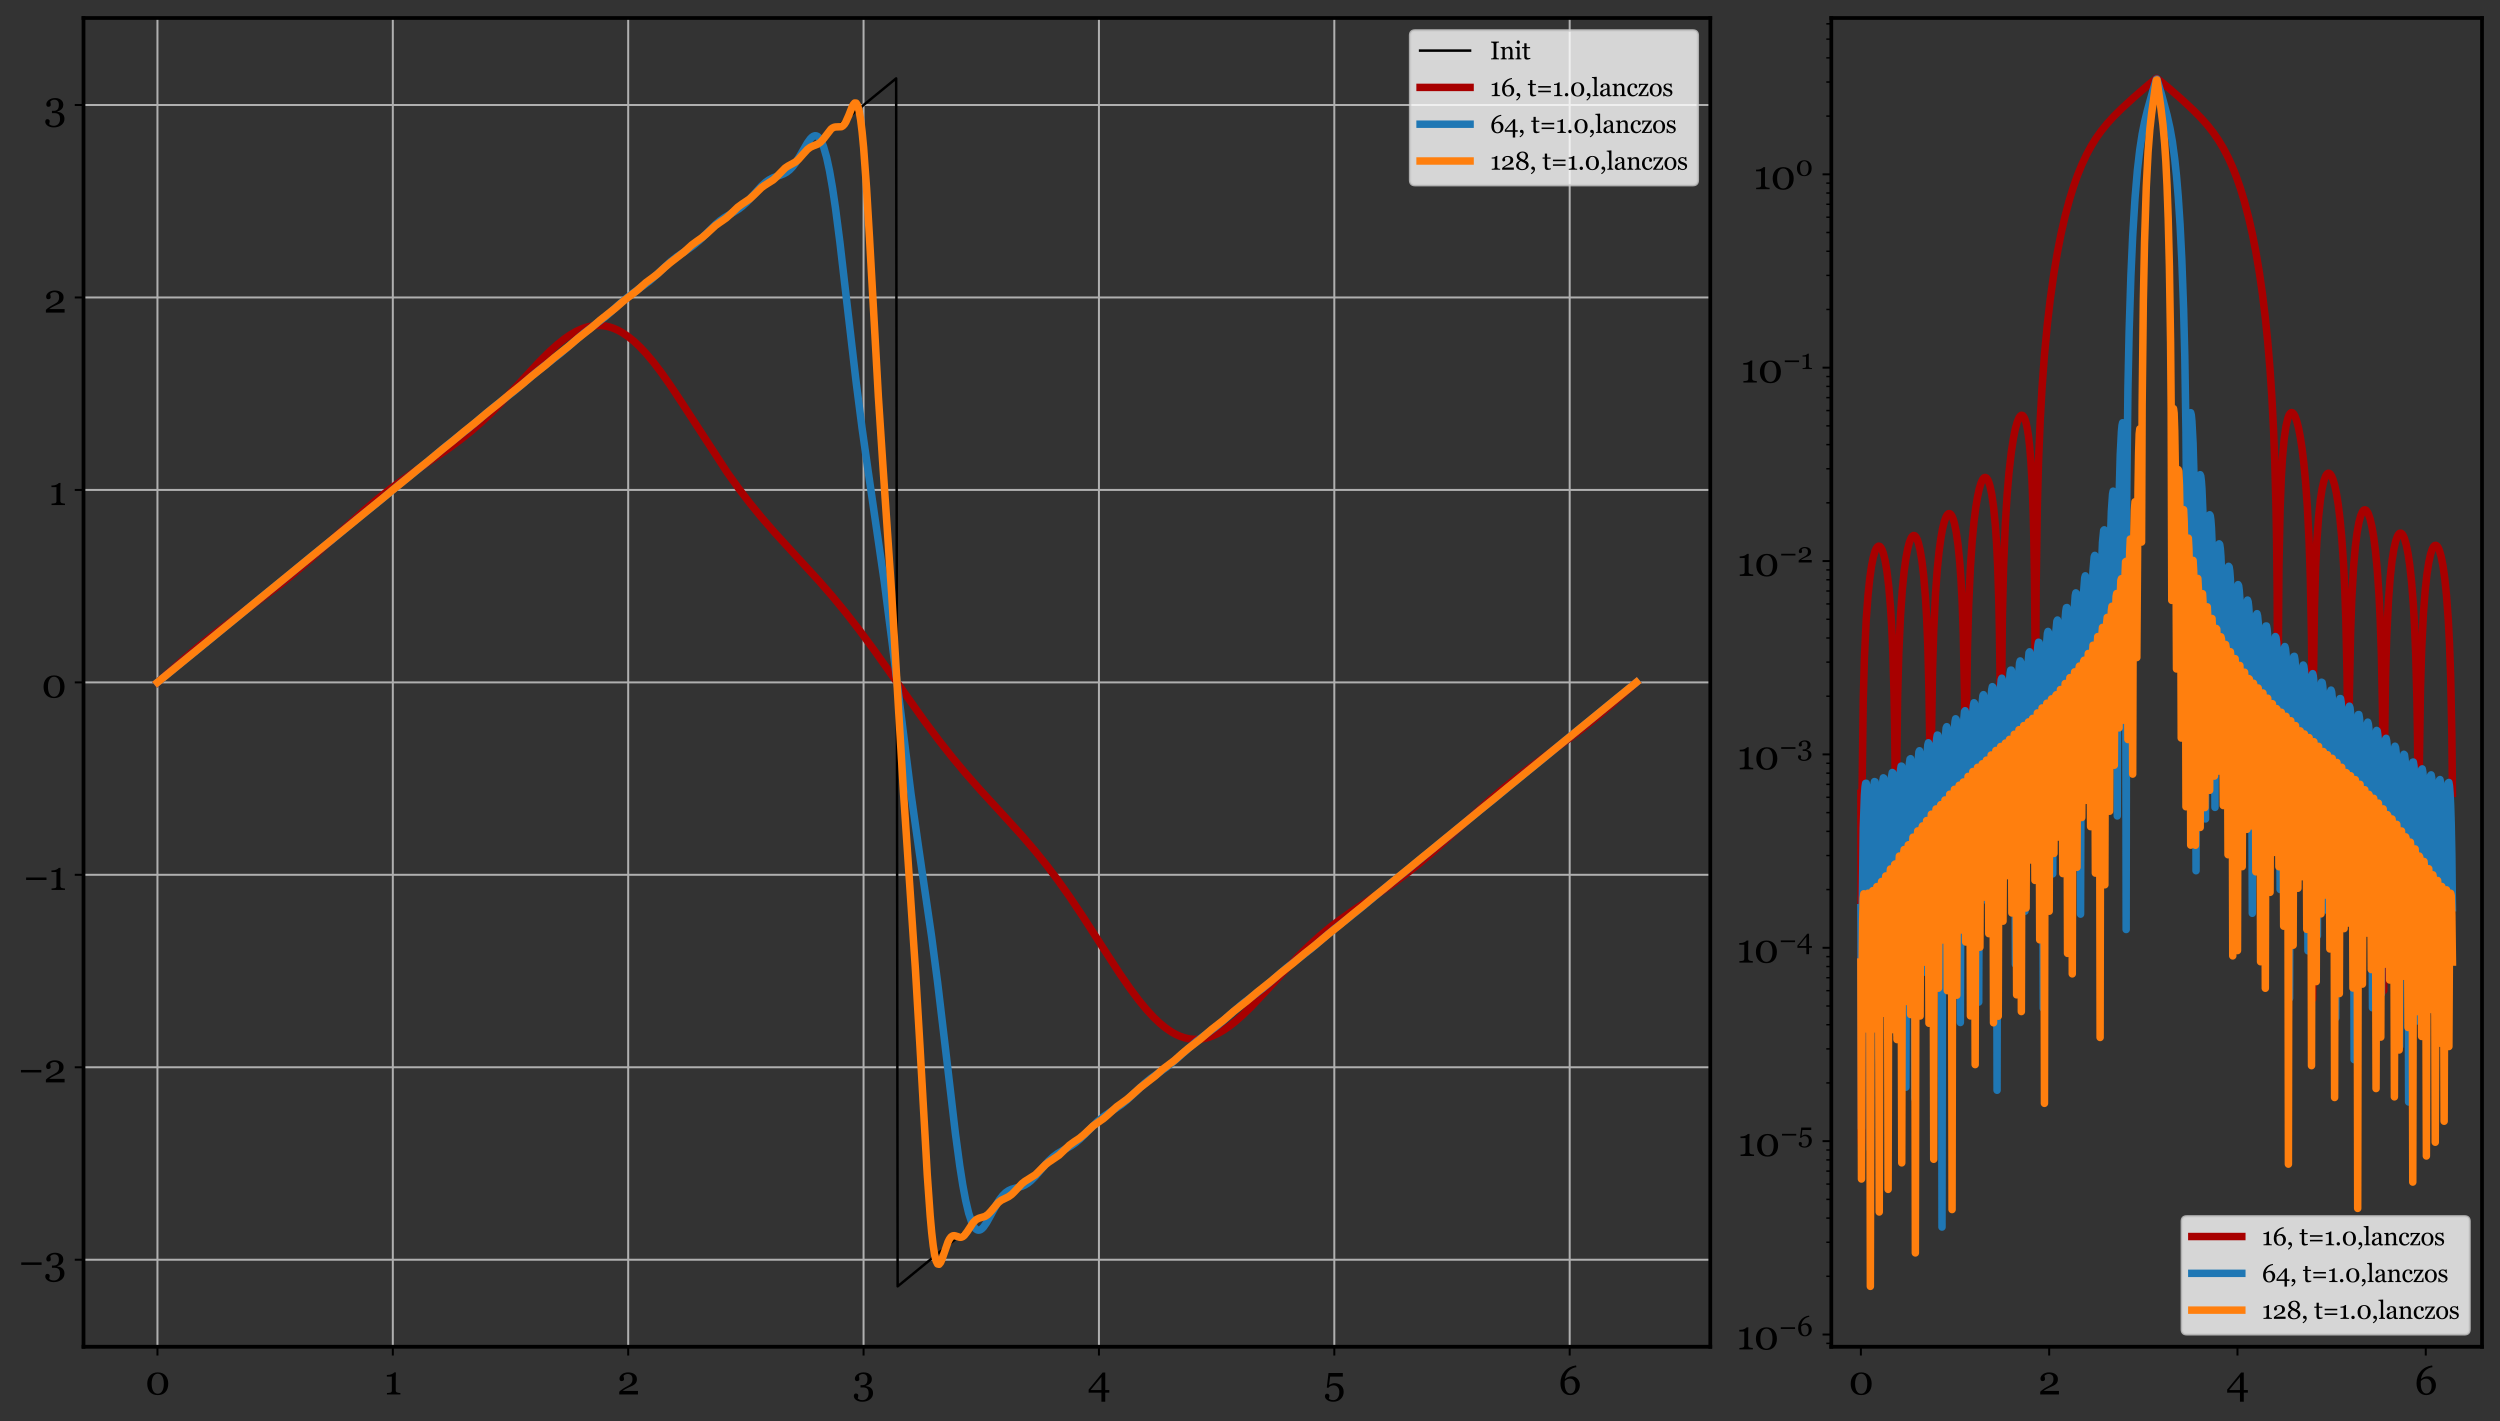
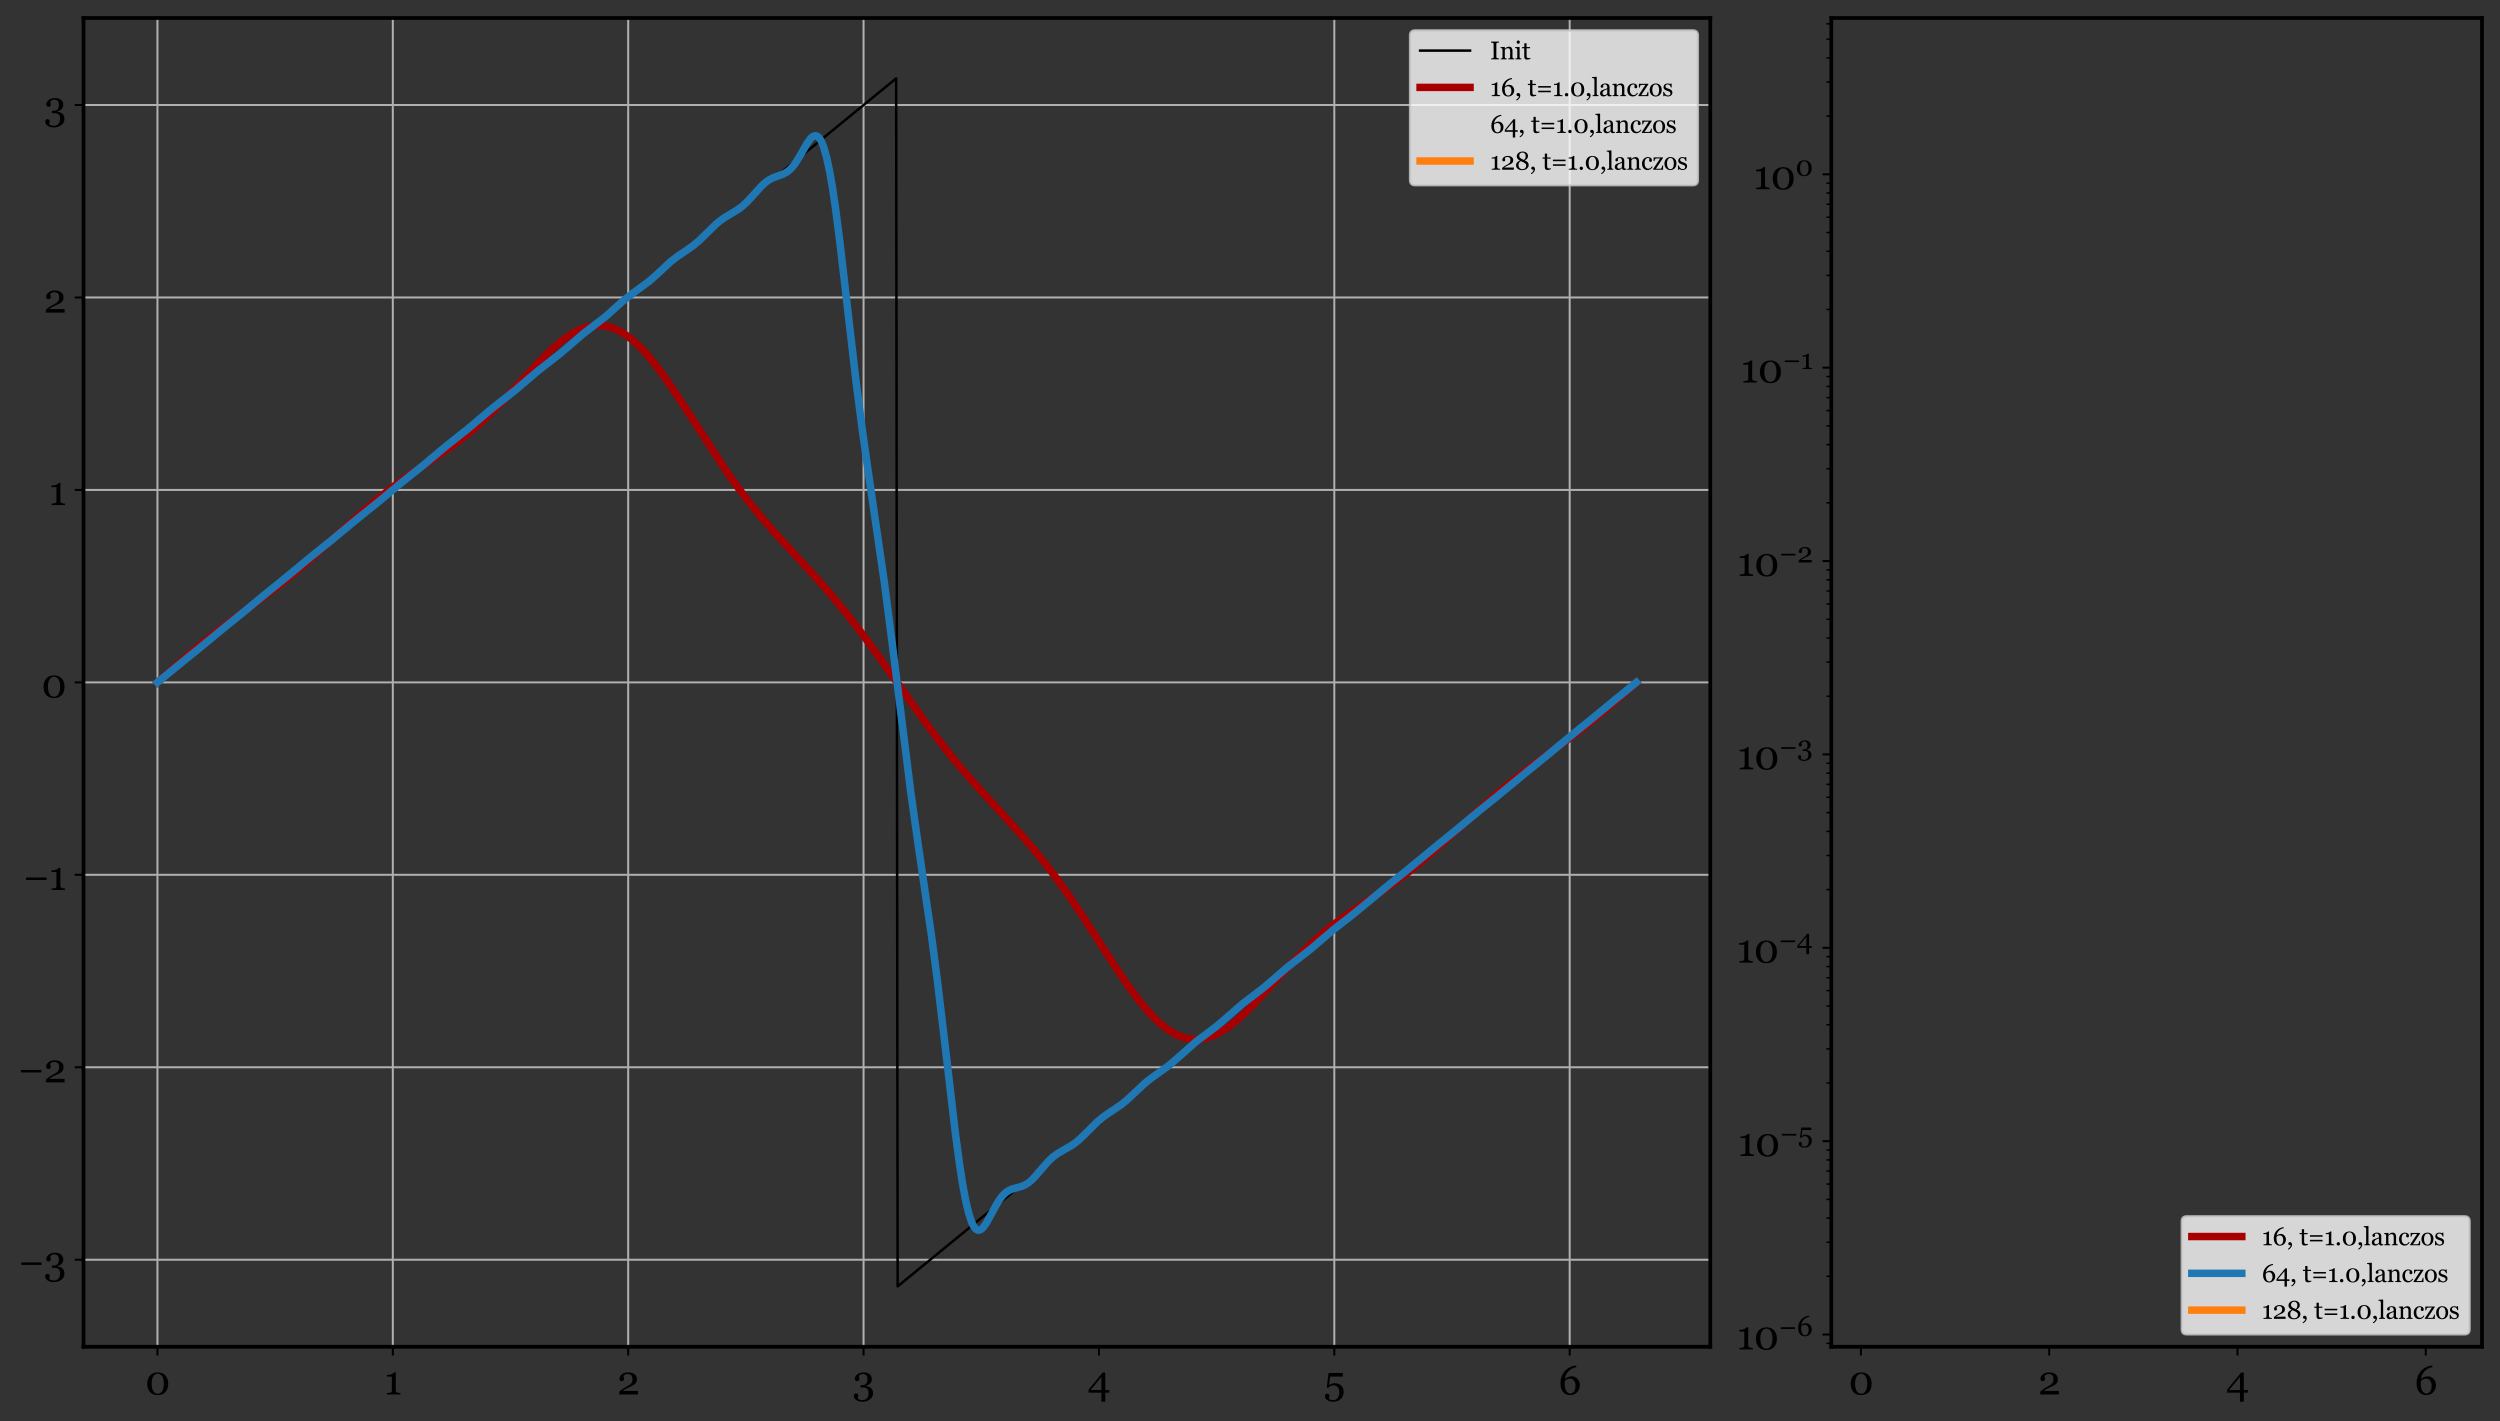
<svg xmlns="http://www.w3.org/2000/svg" xmlns:xlink="http://www.w3.org/1999/xlink" width="1000.768pt" height="568.885pt" viewBox="0 0 1000.768 568.885" version="1.1">
  <rect x="0" y="0" width="1000.768" height="568.885" fill="#333333" stroke="none" />
  <defs>
    <style type="text/css">*{stroke-linejoin: round; stroke-linecap: butt}</style>
  </defs>
  <g id="figure_1">
    <g id="patch_1">
      <path d="M 0 568.885  L 1000.768 568.885  L 1000.768 0  L 0 0  L 0 568.885  z " style="fill: none" />
    </g>
    <g id="axes_1">
      <g id="patch_2">
        <path d="M 33.428 539.12  L 684.638 539.12  L 684.638 7.2  L 33.428 7.2  L 33.428 539.12  z " style="fill: none" />
      </g>
      <g id="matplotlib.axis_1">
        <g id="xtick_1">
          <g id="line2d_1">
            <path d="M 63.028 539.12  L 63.028 7.2  " clip-path="url(#p3682b9ea43)" style="fill: none; stroke: #b0b0b0; stroke-width: 0.8; stroke-linecap: square" />
          </g>
          <g id="line2d_2">
            <defs>
              <path id="m173215e8f4" d="M 0 0  L 0 3.5  " style="stroke: #000000; stroke-width: 0.8" />
            </defs>
            <g>
              <use xlink:href="#m173215e8f4" x="63.028" y="539.12" style="stroke: #000000; stroke-width: 0.8" />
            </g>
          </g>
          <g id="text_1">
            <g transform="translate(58.118 558.215) scale(0.16 -0.16)">
              <defs>
                <path id="Georgia-30" d="M 3209 2919  Q 3409 2678 3507 2354  Q 3606 2031 3606 1678  Q 3606 1253 3484 917  Q 3363 581 3150 359  Q 2931 131 2631 15  Q 2331 -100 1963 -100  Q 1559 -100 1243 34  Q 928 169 731 403  Q 525 647 423 973  Q 322 1300 322 1678  Q 322 2050 420 2362  Q 519 2675 728 2928  Q 928 3172 1243 3312  Q 1559 3453 1966 3453  Q 2394 3453 2700 3309  Q 3006 3166 3209 2919  z M 2916 1678  Q 2916 2422 2661 2831  Q 2406 3241 1969 3241  Q 1525 3241 1269 2831  Q 1013 2422 1013 1678  Q 1013 972 1258 542  Q 1503 113 1963 113  Q 2422 113 2669 542  Q 2916 972 2916 1678  z " transform="scale(0.016)" />
              </defs>
              <use xlink:href="#Georgia-30" />
            </g>
          </g>
        </g>
        <g id="xtick_2">
          <g id="line2d_3">
            <path d="M 157.249 539.12  L 157.249 7.2  " clip-path="url(#p3682b9ea43)" style="fill: none; stroke: #b0b0b0; stroke-width: 0.8; stroke-linecap: square" />
          </g>
          <g id="line2d_4">
            <g>
              <use xlink:href="#m173215e8f4" x="157.249" y="539.12" style="stroke: #000000; stroke-width: 0.8" />
            </g>
          </g>
          <g id="text_2">
            <g transform="translate(153.812 558.215) scale(0.16 -0.16)">
              <defs>
                <path id="Georgia-31" d="M 2528 0  L 422 0  L 422 222  Q 516 228 714 248  Q 913 269 988 291  Q 1084 322 1136 392  Q 1188 463 1188 603  L 1188 2797  L 409 2797  L 409 3059  L 581 3059  Q 919 3059 1186 3184  Q 1453 3309 1569 3453  L 1828 3453  Q 1819 3250 1809 2978  Q 1800 2706 1800 2491  L 1800 638  Q 1800 528 1848 442  Q 1897 356 1988 316  Q 2069 281 2253 253  Q 2438 225 2528 222  L 2528 0  z " transform="scale(0.016)" />
              </defs>
              <use xlink:href="#Georgia-31" />
            </g>
          </g>
        </g>
        <g id="xtick_3">
          <g id="line2d_5">
            <path d="M 251.47 539.12  L 251.47 7.2  " clip-path="url(#p3682b9ea43)" style="fill: none; stroke: #b0b0b0; stroke-width: 0.8; stroke-linecap: square" />
          </g>
          <g id="line2d_6">
            <g>
              <use xlink:href="#m173215e8f4" x="251.47" y="539.12" style="stroke: #000000; stroke-width: 0.8" />
            </g>
          </g>
          <g id="text_3">
            <g transform="translate(247.002 558.215) scale(0.16 -0.16)">
              <defs>
                <path id="Georgia-32" d="M 3272 0  L 344 0  L 344 425  Q 428 522 578 642  Q 728 763 934 903  Q 1059 988 1234 1088  Q 1409 1188 1631 1306  Q 1878 1438 2011 1538  Q 2144 1638 2253 1784  Q 2325 1881 2369 2026  Q 2413 2172 2413 2441  Q 2413 2831 2203 3014  Q 1994 3197 1666 3197  Q 1463 3197 1281 3117  Q 1100 3038 1009 2897  Q 1031 2797 1064 2659  Q 1097 2522 1097 2391  Q 1097 2272 998 2180  Q 900 2088 706 2088  Q 550 2088 465 2195  Q 381 2303 381 2484  Q 381 2653 475 2823  Q 569 2994 744 3138  Q 916 3278 1169 3365  Q 1422 3453 1716 3453  Q 2356 3453 2732 3167  Q 3109 2881 3109 2403  Q 3109 2175 3042 1987  Q 2975 1800 2825 1656  Q 2659 1497 2437 1383  Q 2216 1269 1759 1066  Q 1488 944 1253 811  Q 1019 678 869 553  L 3272 553  L 3272 0  z " transform="scale(0.016)" />
              </defs>
              <use xlink:href="#Georgia-32" />
            </g>
          </g>
        </g>
        <g id="xtick_4">
          <g id="line2d_7">
            <path d="M 345.692 539.12  L 345.692 7.2  " clip-path="url(#p3682b9ea43)" style="fill: none; stroke: #b0b0b0; stroke-width: 0.8; stroke-linecap: square" />
          </g>
          <g id="line2d_8">
            <g>
              <use xlink:href="#m173215e8f4" x="345.692" y="539.12" style="stroke: #000000; stroke-width: 0.8" />
            </g>
          </g>
          <g id="text_4">
            <g transform="translate(341.278 558.215) scale(0.16 -0.16)">
              <defs>
                <path id="Georgia-33" d="M 1522 -1141  Q 1228 -1141 984 -1067  Q 741 -994 566 -869  Q 391 -744 295 -581  Q 200 -419 200 -247  Q 200 -94 275 29  Q 350 153 516 153  Q 703 153 801 61  Q 900 -31 900 -150  Q 900 -250 867 -403  Q 834 -556 816 -622  Q 838 -650 895 -697  Q 953 -744 1038 -781  Q 1138 -828 1247 -856  Q 1356 -884 1556 -884  Q 1744 -884 1917 -821  Q 2091 -759 2222 -622  Q 2359 -478 2436 -286  Q 2513 -94 2513 219  Q 2513 388 2477 553  Q 2441 719 2344 841  Q 2247 963 2080 1030  Q 1913 1097 1656 1097  L 1247 1097  L 1247 1456  L 1519 1456  Q 1950 1456 2140 1693  Q 2331 1931 2331 2409  Q 2331 2800 2147 2998  Q 1963 3197 1625 3197  Q 1463 3197 1358 3158  Q 1253 3119 1188 3081  Q 1109 3038 1059 2984  Q 1009 2931 984 2906  Q 1006 2806 1037 2661  Q 1069 2516 1069 2384  Q 1069 2269 970 2176  Q 872 2084 681 2084  Q 516 2084 439 2203  Q 363 2322 363 2478  Q 363 2641 453 2809  Q 544 2978 722 3125  Q 900 3272 1156 3362  Q 1413 3453 1747 3453  Q 2131 3453 2382 3339  Q 2634 3225 2778 3063  Q 2919 2903 2972 2728  Q 3025 2553 3025 2428  Q 3025 2272 2981 2114  Q 2938 1956 2838 1822  Q 2728 1675 2548 1554  Q 2369 1434 2097 1359  L 2097 1309  Q 2272 1294 2470 1231  Q 2669 1169 2828 1047  Q 2994 919 3100 717  Q 3206 516 3206 206  Q 3206 -394 2725 -767  Q 2244 -1141 1522 -1141  z " transform="scale(0.016)" />
              </defs>
              <use xlink:href="#Georgia-33" />
            </g>
          </g>
        </g>
        <g id="xtick_5">
          <g id="line2d_9">
-             <path d="M 439.913 539.12  L 439.913 7.2  " clip-path="url(#p3682b9ea43)" style="fill: none; stroke: #b0b0b0; stroke-width: 0.8; stroke-linecap: square" />
-           </g>
+             </g>
          <g id="line2d_10">
            <g>
              <use xlink:href="#m173215e8f4" x="439.913" y="539.12" style="stroke: #000000; stroke-width: 0.8" />
            </g>
          </g>
          <g id="text_5">
            <g transform="translate(435.393 558.215) scale(0.16 -0.16)">
              <defs>
                <path id="Georgia-34" d="M 3388 281  L 2753 281  L 2753 -1141  L 2153 -1141  L 2153 281  L 153 281  L 153 763  L 2344 3434  L 2753 3434  L 2753 691  L 3388 691  L 3388 281  z M 2153 691  L 2153 2738  L 466 691  L 2153 691  z " transform="scale(0.016)" />
              </defs>
              <use xlink:href="#Georgia-34" />
            </g>
          </g>
        </g>
        <g id="xtick_6">
          <g id="line2d_11">
            <path d="M 534.134 539.12  L 534.134 7.2  " clip-path="url(#p3682b9ea43)" style="fill: none; stroke: #b0b0b0; stroke-width: 0.8; stroke-linecap: square" />
          </g>
          <g id="line2d_12">
            <g>
              <use xlink:href="#m173215e8f4" x="534.134" y="539.12" style="stroke: #000000; stroke-width: 0.8" />
            </g>
          </g>
          <g id="text_6">
            <g transform="translate(529.908 558.215) scale(0.16 -0.16)">
              <defs>
                <path id="Georgia-35" d="M 2634 1466  Q 2841 1303 2977 1047  Q 3113 791 3113 406  Q 3113 -266 2653 -703  Q 2194 -1141 1488 -1141  Q 941 -1141 562 -881  Q 184 -622 184 -278  Q 184 -119 262 0  Q 341 119 503 119  Q 691 119 789 20  Q 888 -78 888 -194  Q 888 -294 853 -444  Q 819 -594 800 -666  Q 825 -688 881 -725  Q 938 -763 1016 -797  Q 1097 -831 1214 -857  Q 1331 -884 1488 -884  Q 1688 -884 1866 -803  Q 2044 -722 2166 -563  Q 2300 -388 2367 -164  Q 2434 59 2434 403  Q 2434 844 2189 1133  Q 1944 1422 1544 1422  Q 1294 1422 1076 1328  Q 859 1234 688 1016  L 478 1097  L 744 3353  L 2981 3353  L 2981 2797  L 997 2797  L 834 1472  Q 975 1572 1204 1670  Q 1434 1769 1709 1769  Q 1938 1769 2183 1698  Q 2428 1628 2634 1466  z " transform="scale(0.016)" />
              </defs>
              <use xlink:href="#Georgia-35" />
            </g>
          </g>
        </g>
        <g id="xtick_7">
          <g id="line2d_13">
            <path d="M 628.355 539.12  L 628.355 7.2  " clip-path="url(#p3682b9ea43)" style="fill: none; stroke: #b0b0b0; stroke-width: 0.8; stroke-linecap: square" />
          </g>
          <g id="line2d_14">
            <g>
              <use xlink:href="#m173215e8f4" x="628.355" y="539.12" style="stroke: #000000; stroke-width: 0.8" />
            </g>
          </g>
          <g id="text_7">
            <g transform="translate(623.828 558.215) scale(0.16 -0.16)">
              <defs>
                <path id="Georgia-36" d="M 3359 1441  Q 3359 1116 3242 831  Q 3125 547 2928 347  Q 2700 119 2423 9  Q 2147 -100 1847 -100  Q 1500 -100 1219 28  Q 938 156 741 391  Q 541 628 431 972  Q 322 1316 322 1744  Q 322 2859 986 3625  Q 1650 4391 2766 4544  L 2822 4263  L 2541 4213  Q 1863 3994 1492 3531  Q 1122 3069 1013 2409  Q 1281 2644 1543 2741  Q 1806 2838 2097 2838  Q 2619 2838 2989 2438  Q 3359 2038 3359 1441  z M 2681 1356  Q 2681 1863 2448 2169  Q 2216 2475 1825 2475  Q 1591 2475 1389 2387  Q 1188 2300 1000 2094  Q 997 2056 990 1920  Q 984 1784 984 1706  Q 984 975 1223 561  Q 1463 147 1853 147  Q 2225 147 2453 470  Q 2681 794 2681 1356  z " transform="scale(0.016)" />
              </defs>
              <use xlink:href="#Georgia-36" />
            </g>
          </g>
        </g>
      </g>
      <g id="matplotlib.axis_2">
        <g id="ytick_1">
          <g id="line2d_15">
            <path d="M 33.428 504.276  L 684.638 504.276  " clip-path="url(#p3682b9ea43)" style="fill: none; stroke: #b0b0b0; stroke-width: 0.8; stroke-linecap: square" />
          </g>
          <g id="line2d_16">
            <defs>
              <path id="m30e0189935" d="M 0 0  L -3.5 0  " style="stroke: #000000; stroke-width: 0.8" />
            </defs>
            <g>
              <use xlink:href="#m30e0189935" x="33.428" y="504.276" style="stroke: #000000; stroke-width: 0.8" />
            </g>
          </g>
          <g id="text_8">
            <g transform="translate(7.31 510.323) scale(0.16 -0.16)">
              <defs>
                <path id="Georgia-2212" d="M 3650 1553  L 466 1553  L 466 1944  L 3650 1944  L 3650 1553  z " transform="scale(0.016)" />
              </defs>
              <use xlink:href="#Georgia-2212" />
              <use xlink:href="#Georgia-33" x="64.307" />
            </g>
          </g>
        </g>
        <g id="ytick_2">
          <g id="line2d_17">
            <path d="M 33.428 427.237  L 684.638 427.237  " clip-path="url(#p3682b9ea43)" style="fill: none; stroke: #b0b0b0; stroke-width: 0.8; stroke-linecap: square" />
          </g>
          <g id="line2d_18">
            <g>
              <use xlink:href="#m30e0189935" x="33.428" y="427.237" style="stroke: #000000; stroke-width: 0.8" />
            </g>
          </g>
          <g id="text_9">
            <g transform="translate(7.2 433.285) scale(0.16 -0.16)">
              <use xlink:href="#Georgia-2212" />
              <use xlink:href="#Georgia-32" x="64.307" />
            </g>
          </g>
        </g>
        <g id="ytick_3">
          <g id="line2d_19">
            <path d="M 33.428 350.199  L 684.638 350.199  " clip-path="url(#p3682b9ea43)" style="fill: none; stroke: #b0b0b0; stroke-width: 0.8; stroke-linecap: square" />
          </g>
          <g id="line2d_20">
            <g>
              <use xlink:href="#m30e0189935" x="33.428" y="350.199" style="stroke: #000000; stroke-width: 0.8" />
            </g>
          </g>
          <g id="text_10">
            <g transform="translate(9.262 356.246) scale(0.16 -0.16)">
              <use xlink:href="#Georgia-2212" />
              <use xlink:href="#Georgia-31" x="64.307" />
            </g>
          </g>
        </g>
        <g id="ytick_4">
          <g id="line2d_21">
            <path d="M 33.428 273.16  L 684.638 273.16  " clip-path="url(#p3682b9ea43)" style="fill: none; stroke: #b0b0b0; stroke-width: 0.8; stroke-linecap: square" />
          </g>
          <g id="line2d_22">
            <g>
              <use xlink:href="#m30e0189935" x="33.428" y="273.16" style="stroke: #000000; stroke-width: 0.8" />
            </g>
          </g>
          <g id="text_11">
            <g transform="translate(16.608 279.207) scale(0.16 -0.16)">
              <use xlink:href="#Georgia-30" />
            </g>
          </g>
        </g>
        <g id="ytick_5">
          <g id="line2d_23">
            <path d="M 33.428 196.121  L 684.638 196.121  " clip-path="url(#p3682b9ea43)" style="fill: none; stroke: #b0b0b0; stroke-width: 0.8; stroke-linecap: square" />
          </g>
          <g id="line2d_24">
            <g>
              <use xlink:href="#m30e0189935" x="33.428" y="196.121" style="stroke: #000000; stroke-width: 0.8" />
            </g>
          </g>
          <g id="text_12">
            <g transform="translate(19.552 202.169) scale(0.16 -0.16)">
              <use xlink:href="#Georgia-31" />
            </g>
          </g>
        </g>
        <g id="ytick_6">
          <g id="line2d_25">
            <path d="M 33.428 119.083  L 684.638 119.083  " clip-path="url(#p3682b9ea43)" style="fill: none; stroke: #b0b0b0; stroke-width: 0.8; stroke-linecap: square" />
          </g>
          <g id="line2d_26">
            <g>
              <use xlink:href="#m30e0189935" x="33.428" y="119.083" style="stroke: #000000; stroke-width: 0.8" />
            </g>
          </g>
          <g id="text_13">
            <g transform="translate(17.49 125.13) scale(0.16 -0.16)">
              <use xlink:href="#Georgia-32" />
            </g>
          </g>
        </g>
        <g id="ytick_7">
          <g id="line2d_27">
            <path d="M 33.428 42.044  L 684.638 42.044  " clip-path="url(#p3682b9ea43)" style="fill: none; stroke: #b0b0b0; stroke-width: 0.8; stroke-linecap: square" />
          </g>
          <g id="line2d_28">
            <g>
              <use xlink:href="#m30e0189935" x="33.428" y="42.044" style="stroke: #000000; stroke-width: 0.8" />
            </g>
          </g>
          <g id="text_14">
            <g transform="translate(17.6 48.092) scale(0.16 -0.16)">
              <use xlink:href="#Georgia-33" />
            </g>
          </g>
        </g>
      </g>
      <g id="line2d_29">
        <path d="M 63.028 273.16  L 358.736 31.378  L 359.329 514.942  L 655.037 273.16  L 655.037 273.16  " clip-path="url(#p3682b9ea43)" style="fill: none; stroke: #000000; stroke-linecap: square" />
      </g>
      <g id="line2d_30">
        <path d="M 63.028 273.208  L 74.287 263.198  L 80.806 257.704  L 87.325 252.522  L 94.436 247.173  L 111.621 234.393  L 117.547 229.618  L 123.473 224.55  L 130.585 218.146  L 145.992 204.121  L 151.326 199.608  L 156.659 195.398  L 161.993 191.487  L 168.511 187.013  L 179.771 179.363  L 184.511 175.85  L 188.66 172.511  L 192.808 168.878  L 196.956 164.943  L 201.697 160.111  L 208.215 153.076  L 215.919 144.776  L 220.068 140.65  L 223.031 137.981  L 225.994 135.617  L 228.364 133.988  L 230.734 132.624  L 233.105 131.55  L 234.883 130.95  L 236.66 130.534  L 238.438 130.31  L 240.216 130.281  L 241.994 130.453  L 243.772 130.827  L 245.549 131.403  L 247.327 132.18  L 249.105 133.155  L 251.475 134.756  L 253.846 136.685  L 256.216 138.925  L 258.587 141.452  L 261.55 144.973  L 264.513 148.843  L 268.068 153.86  L 272.809 160.998  L 291.18 189.228  L 295.921 195.835  L 300.069 201.265  L 304.81 207.088  L 310.143 213.234  L 317.254 221.013  L 327.921 232.644  L 333.255 238.783  L 338.588 245.271  L 343.921 252.136  L 349.847 260.161  L 357.551 271.01  L 369.996 288.544  L 375.922 296.475  L 381.255 303.241  L 386.589 309.636  L 392.515 316.362  L 401.404 326.032  L 409.108 334.519  L 414.441 340.743  L 419.182 346.648  L 423.33 352.149  L 428.071 358.828  L 433.404 366.782  L 441.108 378.764  L 448.219 389.711  L 452.368 395.714  L 455.923 400.467  L 458.886 404.069  L 461.849 407.281  L 464.22 409.534  L 466.59 411.48  L 468.96 413.099  L 470.738 414.09  L 472.516 414.884  L 474.294 415.478  L 476.072 415.87  L 477.849 416.06  L 479.627 416.05  L 481.405 415.843  L 483.183 415.444  L 484.961 414.859  L 487.331 413.804  L 489.701 412.455  L 492.072 410.839  L 494.442 408.982  L 497.405 406.373  L 500.961 402.905  L 505.702 397.894  L 519.924 382.546  L 524.072 378.484  L 528.221 374.727  L 532.369 371.279  L 536.517 368.108  L 541.85 364.344  L 552.517 357.229  L 558.443 353.111  L 563.777 349.124  L 568.518 345.313  L 573.851 340.741  L 580.37 334.847  L 596.37 320.244  L 602.296 315.211  L 608.222 310.476  L 615.333 305.118  L 633.111 291.922  L 639.037 287.169  L 645.556 281.642  L 653.852 274.275  L 655.037 273.208  L 655.037 273.208  " clip-path="url(#p3682b9ea43)" style="fill: none; stroke: #a80000; stroke-width: 3; stroke-linecap: square" />
      </g>
      <g id="line2d_31">
        <path d="M 63.028 273.172  L 71.324 266.355  L 80.213 259.13  L 89.102 251.819  L 97.991 244.596  L 106.881 237.278  L 115.177 230.566  L 124.659 222.73  L 132.955 216.047  L 142.437 208.175  L 151.326 201.035  L 160.215 193.611  L 169.696 186.028  L 178.585 178.573  L 187.474 171.533  L 196.956 163.529  L 205.845 156.542  L 215.327 148.475  L 224.216 141.563  L 233.697 133.407  L 242.586 126.602  L 246.735 122.835  L 250.29 119.715  L 253.253 117.444  L 259.772 112.677  L 262.735 110.061  L 268.661 104.585  L 271.031 102.748  L 274.587 100.358  L 277.55 98.269  L 279.92 96.274  L 282.883 93.387  L 286.439 89.901  L 288.217 88.401  L 289.995 87.129  L 292.958 85.359  L 295.328 83.914  L 297.106 82.593  L 298.884 80.984  L 301.254 78.443  L 304.81 74.507  L 306.587 72.9  L 307.773 72.054  L 309.55 71.121  L 311.921 70.276  L 313.699 69.594  L 314.884 68.94  L 316.069 68.026  L 317.254 66.799  L 318.439 65.243  L 320.217 62.386  L 323.18 57.242  L 324.365 55.608  L 324.958 54.999  L 325.551 54.568  L 326.143 54.347  L 326.736 54.362  L 327.328 54.641  L 327.921 55.207  L 328.514 56.08  L 329.106 57.277  L 329.699 58.811  L 330.884 62.917  L 332.069 68.408  L 333.255 75.218  L 334.44 83.212  L 336.218 96.983  L 339.181 122.605  L 342.736 153.153  L 345.107 171.538  L 347.477 188.255  L 353.996 233.013  L 356.959 255.979  L 364.662 317.653  L 367.625 338.583  L 372.959 375.147  L 375.329 393.261  L 378.292 418.178  L 382.44 453.609  L 384.218 466.827  L 385.403 474.375  L 386.589 480.694  L 387.774 485.665  L 388.959 489.243  L 389.552 490.516  L 390.144 491.456  L 390.737 492.08  L 391.33 492.405  L 391.922 492.455  L 392.515 492.255  L 393.107 491.831  L 393.7 491.215  L 394.885 489.528  L 396.663 486.322  L 399.033 481.946  L 400.219 480.086  L 401.404 478.569  L 402.589 477.417  L 403.774 476.604  L 404.959 476.062  L 406.737 475.546  L 409.108 474.867  L 410.293 474.334  L 411.478 473.602  L 412.663 472.656  L 414.441 470.881  L 417.404 467.417  L 419.774 464.773  L 421.552 463.12  L 423.33 461.795  L 425.7 460.395  L 428.663 458.723  L 430.441 457.5  L 432.219 456.026  L 434.589 453.73  L 439.33 449.001  L 441.701 447.048  L 444.071 445.408  L 448.812 442.224  L 451.182 440.285  L 454.145 437.517  L 458.294 433.638  L 460.664 431.714  L 464.22 429.19  L 467.775 426.613  L 470.738 424.125  L 479.035 416.772  L 482.59 414.144  L 486.738 411.041  L 489.701 408.536  L 497.405 401.807  L 501.554 398.675  L 505.702 395.486  L 509.257 392.446  L 515.183 387.308  L 519.332 384.088  L 524.665 379.938  L 529.406 375.858  L 534.147 371.843  L 539.48 367.708  L 543.628 364.396  L 556.665 353.594  L 561.999 349.35  L 575.629 338.113  L 580.962 333.815  L 592.222 324.492  L 599.333 318.776  L 610.592 309.483  L 618.296 303.244  L 627.778 295.419  L 636.667 288.208  L 646.148 280.414  L 654.445 273.668  L 655.037 273.172  L 655.037 273.172  " clip-path="url(#p3682b9ea43)" style="fill: none; stroke: #1f77b4; stroke-width: 3; stroke-linecap: square" />
      </g>
      <g id="line2d_32">
-         <path d="M 63.028 273.166  L 77.25 261.535  L 90.288 250.872  L 102.14 241.159  L 118.733 227.592  L 130.585 217.906  L 136.511 213.062  L 141.251 209.223  L 145.4 205.801  L 149.548 202.414  L 153.696 199.046  L 158.437 195.134  L 163.178 191.287  L 167.326 187.852  L 172.067 184.033  L 176.808 180.106  L 180.956 176.781  L 185.697 172.821  L 190.437 169.023  L 194.586 165.536  L 199.919 161.262  L 204.067 157.787  L 208.808 154.016  L 212.956 150.498  L 218.29 146.256  L 221.845 143.209  L 227.771 138.492  L 231.327 135.454  L 236.66 131.255  L 240.216 128.163  L 246.142 123.492  L 249.698 120.403  L 255.031 116.264  L 258.587 113.107  L 261.55 110.939  L 263.327 109.552  L 266.29 106.852  L 268.068 105.34  L 273.994 100.738  L 276.957 98.038  L 278.735 96.726  L 281.106 95.064  L 282.883 93.534  L 286.439 90.255  L 288.217 88.993  L 290.587 87.356  L 292.365 85.779  L 295.328 82.94  L 297.106 81.638  L 300.069 79.66  L 301.847 78.023  L 304.81 75.121  L 305.995 74.255  L 309.55 71.988  L 310.736 70.889  L 314.291 67.268  L 315.476 66.462  L 318.439 64.831  L 319.625 63.816  L 321.402 61.798  L 323.18 59.839  L 324.365 58.943  L 325.551 58.396  L 327.328 57.7  L 328.514 56.857  L 329.699 55.532  L 332.662 51.696  L 333.255 51.239  L 333.847 50.955  L 334.44 50.83  L 336.81 50.727  L 337.403 50.382  L 337.995 49.76  L 338.588 48.832  L 339.773 46.168  L 340.958 43.138  L 341.551 41.929  L 342.144 41.227  L 342.736 41.27  L 343.329 42.283  L 343.921 44.457  L 344.514 47.931  L 345.107 52.779  L 345.699 59.002  L 346.884 75.209  L 348.07 95.208  L 351.625 158.923  L 353.403 185.905  L 356.959 237.911  L 359.329 277.834  L 361.699 317.61  L 364.07 352.913  L 366.44 387.948  L 368.218 417.94  L 371.181 470.152  L 372.366 486.819  L 372.959 493.365  L 373.551 498.552  L 374.144 502.346  L 374.737 504.786  L 375.329 505.982  L 375.922 506.105  L 376.514 505.374  L 377.107 504.031  L 379.477 497.215  L 380.07 496.024  L 380.663 495.212  L 381.255 494.768  L 381.848 494.637  L 382.44 494.733  L 384.218 495.303  L 384.811 495.271  L 385.403 495.027  L 385.996 494.559  L 387.181 493.048  L 389.552 489.433  L 390.737 488.25  L 391.922 487.646  L 394.293 486.956  L 395.478 486.162  L 396.663 484.917  L 399.626 481.39  L 400.811 480.471  L 402.589 479.603  L 403.774 479.012  L 404.959 478.155  L 406.145 476.991  L 409.108 473.804  L 410.293 472.885  L 414.441 470.269  L 416.219 468.514  L 418.589 466.143  L 419.774 465.233  L 423.923 462.432  L 425.7 460.716  L 428.071 458.451  L 429.849 457.153  L 432.219 455.582  L 433.997 454.08  L 437.552 450.743  L 439.33 449.446  L 441.701 447.804  L 443.479 446.28  L 447.034 443.026  L 449.405 441.324  L 451.182 440.029  L 452.96 438.489  L 456.516 435.304  L 462.442 430.704  L 465.405 428.05  L 467.775 426.277  L 470.146 424.485  L 473.109 421.841  L 475.479 419.852  L 480.22 416.206  L 484.961 412.123  L 489.701 408.431  L 493.85 404.849  L 499.183 400.658  L 503.331 397.115  L 508.665 392.886  L 512.813 389.379  L 517.554 385.632  L 522.295 381.643  L 526.443 378.371  L 531.776 373.906  L 535.924 370.604  L 541.258 366.168  L 545.406 362.839  L 550.147 358.889  L 554.888 355.074  L 559.629 351.148  L 564.369 347.31  L 569.11 343.406  L 573.258 340.05  L 578.592 335.663  L 583.333 331.786  L 588.073 327.919  L 592.814 324.026  L 597.555 320.172  L 602.888 315.774  L 614.74 306.098  L 621.852 300.271  L 655.037 273.166  L 655.037 273.166  " clip-path="url(#p3682b9ea43)" style="fill: none; stroke: #ff7f0e; stroke-width: 3; stroke-linecap: square" />
-       </g>
+         </g>
      <g id="patch_3">
        <path d="M 33.428 539.12  L 33.428 7.2  " style="fill: none; stroke: #000000; stroke-width: 1.5; stroke-linejoin: miter; stroke-linecap: square" />
      </g>
      <g id="patch_4">
        <path d="M 684.638 539.12  L 684.638 7.2  " style="fill: none; stroke: #000000; stroke-width: 1.5; stroke-linejoin: miter; stroke-linecap: square" />
      </g>
      <g id="patch_5">
        <path d="M 33.428 539.12  L 684.638 539.12  " style="fill: none; stroke: #000000; stroke-width: 1.5; stroke-linejoin: miter; stroke-linecap: square" />
      </g>
      <g id="patch_6">
        <path d="M 33.428 7.2  L 684.638 7.2  " style="fill: none; stroke: #000000; stroke-width: 1.5; stroke-linejoin: miter; stroke-linecap: square" />
      </g>
      <g id="legend_1">
        <g id="patch_7">
          <path d="M 566.477 74.112  L 677.638 74.112  Q 679.638 74.112 679.638 72.112  L 679.638 14.2  Q 679.638 12.2 677.638 12.2  L 566.477 12.2  Q 564.477 12.2 564.477 14.2  L 564.477 72.112  Q 564.477 74.112 566.477 74.112  z " style="fill: #ffffff; opacity: 0.8; stroke: #cccccc; stroke-linejoin: miter" />
        </g>
        <g id="line2d_33">
          <path d="M 568.477 20.259  L 578.477 20.259  L 588.477 20.259  " style="fill: none; stroke: #000000; stroke-linecap: square" />
        </g>
        <g id="text_15">
          <g transform="translate(596.477 23.759) scale(0.1 -0.1)">
            <defs>
-               <path id="Georgia-49" d="M 2244 0  L 247 0  L 247 222  Q 331 228 490 240  Q 650 253 716 278  Q 819 319 866 389  Q 913 459 913 584  L 913 3797  Q 913 3906 878 3979  Q 844 4053 716 4103  Q 622 4141 480 4173  Q 338 4206 247 4213  L 247 4434  L 2244 4434  L 2244 4213  Q 2147 4209 2012 4189  Q 1878 4169 1778 4138  Q 1659 4100 1618 4015  Q 1578 3931 1578 3828  L 1578 619  Q 1578 516 1623 436  Q 1669 356 1778 309  Q 1844 284 1992 254  Q 2141 225 2244 222  L 2244 0  z " transform="scale(0.016)" />
+               <path id="Georgia-49" d="M 2244 0  L 247 0  L 247 222  Q 331 228 490 240  Q 650 253 716 278  Q 819 319 866 389  Q 913 459 913 584  Q 913 3906 878 3979  Q 844 4053 716 4103  Q 622 4141 480 4173  Q 338 4206 247 4213  L 247 4434  L 2244 4434  L 2244 4213  Q 2147 4209 2012 4189  Q 1878 4169 1778 4138  Q 1659 4100 1618 4015  Q 1578 3931 1578 3828  L 1578 619  Q 1578 516 1623 436  Q 1669 356 1778 309  Q 1844 284 1992 254  Q 2141 225 2244 222  L 2244 0  z " transform="scale(0.016)" />
              <path id="Georgia-6e" d="M 3628 0  L 2119 0  L 2119 206  Q 2191 213 2277 219  Q 2363 225 2419 244  Q 2506 272 2548 342  Q 2591 413 2591 525  L 2591 2109  Q 2591 2438 2436 2616  Q 2281 2794 2059 2794  Q 1894 2794 1756 2742  Q 1619 2691 1513 2616  Q 1409 2544 1348 2461  Q 1288 2378 1259 2328  L 1259 556  Q 1259 450 1303 381  Q 1347 313 1434 275  Q 1500 244 1576 228  Q 1653 213 1734 206  L 1734 0  L 225 0  L 225 206  Q 297 213 373 219  Q 450 225 506 244  Q 594 272 636 342  Q 678 413 678 525  L 678 2428  Q 678 2534 633 2623  Q 588 2713 506 2769  Q 447 2806 365 2823  Q 284 2841 191 2847  L 191 3050  L 1216 3119  L 1259 3075  L 1259 2641  L 1275 2641  Q 1350 2716 1462 2820  Q 1575 2925 1675 2991  Q 1791 3066 1950 3116  Q 2109 3166 2309 3166  Q 2753 3166 2967 2889  Q 3181 2613 3181 2153  L 3181 550  Q 3181 441 3218 373  Q 3256 306 3347 269  Q 3422 238 3476 225  Q 3531 213 3628 206  L 3628 0  z " transform="scale(0.016)" />
              <path id="Georgia-69" d="M 1722 0  L 231 0  L 231 206  Q 303 213 379 219  Q 456 225 513 244  Q 600 272 642 342  Q 684 413 684 525  L 684 2428  Q 684 2528 639 2611  Q 594 2694 513 2750  Q 453 2788 340 2814  Q 228 2841 134 2847  L 134 3050  L 1222 3119  L 1266 3075  L 1266 563  Q 1266 453 1308 381  Q 1350 309 1441 275  Q 1509 247 1575 230  Q 1641 213 1722 206  L 1722 0  z M 1328 4334  Q 1328 4156 1211 4023  Q 1094 3891 922 3891  Q 763 3891 645 4017  Q 528 4144 528 4306  Q 528 4478 645 4606  Q 763 4734 922 4734  Q 1100 4734 1214 4614  Q 1328 4494 1328 4334  z " transform="scale(0.016)" />
              <path id="Georgia-74" d="M 2128 134  Q 1925 50 1744 -8  Q 1563 -66 1300 -66  Q 913 -66 755 129  Q 597 325 597 681  L 597 2769  L 41 2769  L 41 3069  L 609 3069  L 609 4028  L 1178 4028  L 1178 3069  L 2063 3069  L 2063 2769  L 1184 2769  L 1184 1047  Q 1184 853 1198 723  Q 1213 594 1266 497  Q 1316 406 1416 359  Q 1516 313 1684 313  Q 1763 313 1914 327  Q 2066 341 2128 363  L 2128 134  z " transform="scale(0.016)" />
            </defs>
            <use xlink:href="#Georgia-49" />
            <use xlink:href="#Georgia-6e" x="38.965" />
            <use xlink:href="#Georgia-69" x="98.047" />
            <use xlink:href="#Georgia-74" x="127.344" />
          </g>
        </g>
        <g id="line2d_34">
          <path d="M 568.477 34.987  L 578.477 34.987  L 588.477 34.987  " style="fill: none; stroke: #a80000; stroke-width: 3; stroke-linecap: square" />
        </g>
        <g id="text_16">
          <g transform="translate(596.477 38.487) scale(0.1 -0.1)">
            <defs>
              <path id="Georgia-2c" d="M 1341 109  Q 1341 -116 1239 -316  Q 1138 -516 1006 -659  Q 872 -809 722 -925  Q 572 -1041 447 -1106  L 303 -897  Q 453 -803 572 -709  Q 691 -616 766 -522  Q 859 -413 925 -284  Q 991 -156 1009 6  L 850 6  Q 641 6 523 115  Q 406 225 406 409  Q 406 541 512 664  Q 619 788 803 788  Q 1072 788 1206 608  Q 1341 428 1341 109  z " transform="scale(0.016)" />
              <path id="Georgia-20" transform="scale(0.016)" />
              <path id="Georgia-3d" d="M 3634 2134  L 481 2134  L 481 2525  L 3634 2525  L 3634 2134  z M 3634 972  L 481 972  L 481 1363  L 3634 1363  L 3634 972  z " transform="scale(0.016)" />
              <path id="Georgia-2e" d="M 1297 359  Q 1297 184 1170 60  Q 1044 -63 869 -63  Q 694 -63 567 60  Q 441 184 441 359  Q 441 534 567 661  Q 694 788 869 788  Q 1044 788 1170 661  Q 1297 534 1297 359  z " transform="scale(0.016)" />
              <path id="Georgia-6c" d="M 1669 0  L 166 0  L 166 206  Q 238 213 319 220  Q 400 228 453 244  Q 541 272 584 342  Q 628 413 628 525  L 628 4094  Q 628 4206 579 4304  Q 531 4403 453 4459  Q 397 4497 247 4528  Q 97 4559 6 4566  L 6 4766  L 1166 4838  L 1209 4791  L 1209 563  Q 1209 453 1250 383  Q 1291 313 1381 275  Q 1450 244 1517 228  Q 1584 213 1669 206  L 1669 0  z " transform="scale(0.016)" />
              <path id="Georgia-61" d="M 3144 56  Q 2997 3 2886 -30  Q 2775 -63 2634 -63  Q 2391 -63 2245 51  Q 2100 166 2059 384  L 2041 384  Q 1838 159 1605 40  Q 1372 -78 1044 -78  Q 697 -78 473 134  Q 250 347 250 691  Q 250 869 300 1009  Q 350 1150 450 1263  Q 528 1356 656 1429  Q 784 1503 897 1547  Q 1038 1600 1467 1744  Q 1897 1888 2047 1969  L 2047 2278  Q 2047 2319 2030 2434  Q 2013 2550 1956 2653  Q 1894 2769 1780 2855  Q 1666 2941 1456 2941  Q 1313 2941 1189 2892  Q 1066 2844 1016 2791  Q 1016 2728 1045 2606  Q 1075 2484 1075 2381  Q 1075 2272 976 2181  Q 878 2091 703 2091  Q 547 2091 473 2202  Q 400 2313 400 2450  Q 400 2594 501 2725  Q 603 2856 766 2959  Q 906 3047 1106 3108  Q 1306 3169 1497 3169  Q 1759 3169 1954 3133  Q 2150 3097 2309 2978  Q 2469 2863 2551 2664  Q 2634 2466 2634 2153  Q 2634 1706 2625 1361  Q 2616 1016 2616 606  Q 2616 484 2658 412  Q 2700 341 2788 291  Q 2834 263 2936 259  Q 3038 256 3144 256  L 3144 56  z M 2053 1706  Q 1788 1628 1588 1553  Q 1388 1478 1216 1366  Q 1059 1259 968 1114  Q 878 969 878 769  Q 878 509 1014 387  Q 1150 266 1359 266  Q 1581 266 1750 373  Q 1919 481 2034 628  L 2053 1706  z " transform="scale(0.016)" />
              <path id="Georgia-63" d="M 1650 -81  Q 981 -81 603 362  Q 225 806 225 1553  Q 225 1878 326 2161  Q 428 2444 622 2675  Q 806 2897 1084 3033  Q 1363 3169 1691 3169  Q 2144 3169 2428 2951  Q 2713 2734 2713 2359  Q 2713 2203 2638 2083  Q 2563 1963 2391 1963  Q 2206 1963 2104 2056  Q 2003 2150 2003 2266  Q 2003 2406 2040 2554  Q 2078 2703 2084 2772  Q 2028 2869 1917 2901  Q 1806 2934 1678 2934  Q 1528 2934 1392 2870  Q 1256 2806 1128 2634  Q 1013 2478 941 2212  Q 869 1947 869 1578  Q 869 997 1126 630  Q 1384 263 1803 263  Q 2106 263 2311 409  Q 2516 556 2691 850  L 2891 719  Q 2684 350 2346 134  Q 2009 -81 1650 -81  z " transform="scale(0.016)" />
              <path id="Georgia-7a" d="M 2666 0  L 172 0  L 172 166  L 1916 2828  L 1484 2828  Q 1213 2828 1059 2818  Q 906 2809 778 2756  Q 691 2722 614 2559  Q 538 2397 481 2134  L 291 2134  L 291 3081  L 2647 3081  L 2647 2953  L 875 253  Q 988 250 1122 248  Q 1256 247 1413 247  Q 1538 247 1673 250  Q 1809 253 2022 266  Q 2147 272 2211 350  Q 2275 428 2309 528  Q 2344 619 2392 778  Q 2441 938 2478 1088  L 2666 1088  L 2666 0  z " transform="scale(0.016)" />
              <path id="Georgia-6f" d="M 3228 1572  Q 3228 1247 3125 933  Q 3022 619 2831 400  Q 2616 150 2331 28  Q 2047 -94 1694 -94  Q 1400 -94 1134 17  Q 869 128 663 341  Q 459 550 339 851  Q 219 1153 219 1528  Q 219 2250 639 2709  Q 1059 3169 1741 3169  Q 2388 3169 2808 2733  Q 3228 2297 3228 1572  z M 2581 1566  Q 2581 1800 2534 2061  Q 2488 2322 2394 2503  Q 2294 2697 2131 2814  Q 1969 2931 1734 2931  Q 1494 2931 1323 2812  Q 1153 2694 1047 2488  Q 947 2297 906 2053  Q 866 1809 866 1581  Q 866 1281 914 1026  Q 963 772 1069 572  Q 1175 372 1336 258  Q 1497 144 1734 144  Q 2125 144 2353 522  Q 2581 900 2581 1566  z " transform="scale(0.016)" />
              <path id="Georgia-73" d="M 2259 1509  Q 2388 1397 2456 1250  Q 2525 1103 2525 891  Q 2525 463 2204 191  Q 1884 -81 1375 -81  Q 1106 -81 879 16  Q 653 113 556 194  L 494 -9  L 259 -9  L 228 1063  L 444 1063  Q 469 941 550 778  Q 631 616 747 484  Q 869 347 1039 253  Q 1209 159 1422 159  Q 1722 159 1884 295  Q 2047 431 2047 684  Q 2047 816 1995 911  Q 1944 1006 1844 1078  Q 1741 1150 1591 1208  Q 1441 1266 1256 1322  Q 1109 1366 929 1442  Q 750 1519 622 1622  Q 484 1731 396 1890  Q 309 2050 309 2266  Q 309 2644 590 2906  Q 872 3169 1344 3169  Q 1525 3169 1714 3122  Q 1903 3075 2022 3009  L 2094 3172  L 2319 3172  L 2366 2181  L 2150 2181  Q 2084 2513 1867 2720  Q 1650 2928 1338 2928  Q 1081 2928 934 2800  Q 788 2672 788 2491  Q 788 2350 836 2256  Q 884 2163 981 2097  Q 1075 2034 1217 1979  Q 1359 1925 1569 1856  Q 1775 1791 1958 1703  Q 2141 1616 2259 1509  z " transform="scale(0.016)" />
            </defs>
            <use xlink:href="#Georgia-31" />
            <use xlink:href="#Georgia-36" x="42.969" />
            <use xlink:href="#Georgia-2c" x="99.561" />
            <use xlink:href="#Georgia-20" x="126.514" />
            <use xlink:href="#Georgia-74" x="150.635" />
            <use xlink:href="#Georgia-3d" x="185.156" />
            <use xlink:href="#Georgia-31" x="249.463" />
            <use xlink:href="#Georgia-2e" x="292.432" />
            <use xlink:href="#Georgia-30" x="319.385" />
            <use xlink:href="#Georgia-2c" x="380.762" />
            <use xlink:href="#Georgia-6c" x="407.715" />
            <use xlink:href="#Georgia-61" x="436.328" />
            <use xlink:href="#Georgia-6e" x="486.719" />
            <use xlink:href="#Georgia-63" x="545.801" />
            <use xlink:href="#Georgia-7a" x="591.211" />
            <use xlink:href="#Georgia-6f" x="635.596" />
            <use xlink:href="#Georgia-73" x="689.502" />
          </g>
        </g>
        <g id="line2d_35">
-           <path d="M 568.477 49.716  L 578.477 49.716  L 588.477 49.716  " style="fill: none; stroke: #1f77b4; stroke-width: 3; stroke-linecap: square" />
-         </g>
+           </g>
        <g id="text_17">
          <g transform="translate(596.477 53.216) scale(0.1 -0.1)">
            <use xlink:href="#Georgia-36" />
            <use xlink:href="#Georgia-34" x="56.592" />
            <use xlink:href="#Georgia-2c" x="113.086" />
            <use xlink:href="#Georgia-20" x="140.039" />
            <use xlink:href="#Georgia-74" x="164.16" />
            <use xlink:href="#Georgia-3d" x="198.682" />
            <use xlink:href="#Georgia-31" x="262.988" />
            <use xlink:href="#Georgia-2e" x="305.957" />
            <use xlink:href="#Georgia-30" x="332.91" />
            <use xlink:href="#Georgia-2c" x="394.287" />
            <use xlink:href="#Georgia-6c" x="421.24" />
            <use xlink:href="#Georgia-61" x="449.854" />
            <use xlink:href="#Georgia-6e" x="500.244" />
            <use xlink:href="#Georgia-63" x="559.326" />
            <use xlink:href="#Georgia-7a" x="604.736" />
            <use xlink:href="#Georgia-6f" x="649.121" />
            <use xlink:href="#Georgia-73" x="703.027" />
          </g>
        </g>
        <g id="line2d_36">
          <path d="M 568.477 64.444  L 578.477 64.444  L 588.477 64.444  " style="fill: none; stroke: #ff7f0e; stroke-width: 3; stroke-linecap: square" />
        </g>
        <g id="text_18">
          <g transform="translate(596.477 67.944) scale(0.1 -0.1)">
            <defs>
              <path id="Georgia-38" d="M 3491 1175  Q 3491 650 3037 272  Q 2584 -106 1847 -106  Q 1156 -106 740 241  Q 325 588 325 1134  Q 325 1538 570 1808  Q 816 2078 1297 2266  Q 900 2488 703 2753  Q 506 3019 506 3353  Q 506 3863 939 4206  Q 1372 4550 1975 4550  Q 2578 4550 2951 4225  Q 3325 3900 3325 3409  Q 3325 3094 3119 2811  Q 2913 2528 2513 2347  Q 3031 2125 3261 1856  Q 3491 1588 3491 1175  z M 2734 3444  Q 2734 3825 2507 4064  Q 2281 4303 1928 4303  Q 1575 4303 1350 4073  Q 1125 3844 1125 3503  Q 1125 3175 1381 2947  Q 1638 2719 2294 2459  Q 2528 2609 2631 2856  Q 2734 3103 2734 3444  z M 2866 1028  Q 2866 1225 2781 1373  Q 2697 1522 2538 1644  Q 2384 1763 2111 1892  Q 1838 2022 1519 2156  Q 1219 1994 1078 1742  Q 938 1491 938 1169  Q 938 709 1208 426  Q 1478 144 1928 144  Q 2359 144 2612 394  Q 2866 644 2866 1028  z " transform="scale(0.016)" />
            </defs>
            <use xlink:href="#Georgia-31" />
            <use xlink:href="#Georgia-32" x="42.969" />
            <use xlink:href="#Georgia-38" x="98.828" />
            <use xlink:href="#Georgia-2c" x="158.447" />
            <use xlink:href="#Georgia-20" x="185.4" />
            <use xlink:href="#Georgia-74" x="209.521" />
            <use xlink:href="#Georgia-3d" x="244.043" />
            <use xlink:href="#Georgia-31" x="308.35" />
            <use xlink:href="#Georgia-2e" x="351.318" />
            <use xlink:href="#Georgia-30" x="378.271" />
            <use xlink:href="#Georgia-2c" x="439.648" />
            <use xlink:href="#Georgia-6c" x="466.602" />
            <use xlink:href="#Georgia-61" x="495.215" />
            <use xlink:href="#Georgia-6e" x="545.605" />
            <use xlink:href="#Georgia-63" x="604.688" />
            <use xlink:href="#Georgia-7a" x="650.098" />
            <use xlink:href="#Georgia-6f" x="694.482" />
            <use xlink:href="#Georgia-73" x="748.389" />
          </g>
        </g>
      </g>
    </g>
    <g id="axes_2">
      <g id="patch_8">
        <path d="M 733.083 539.12  L 993.567 539.12  L 993.567 7.2  L 733.083 7.2  L 733.083 539.12  z " style="fill: none" />
      </g>
      <g id="matplotlib.axis_3">
        <g id="xtick_8">
          <g id="line2d_37">
            <g>
              <use xlink:href="#m173215e8f4" x="744.924" y="539.12" style="stroke: #000000; stroke-width: 0.8" />
            </g>
          </g>
          <g id="text_19">
            <g transform="translate(740.014 558.215) scale(0.16 -0.16)">
              <use xlink:href="#Georgia-30" />
            </g>
          </g>
        </g>
        <g id="xtick_9">
          <g id="line2d_38">
            <g>
              <use xlink:href="#m173215e8f4" x="820.301" y="539.12" style="stroke: #000000; stroke-width: 0.8" />
            </g>
          </g>
          <g id="text_20">
            <g transform="translate(815.832 558.215) scale(0.16 -0.16)">
              <use xlink:href="#Georgia-32" />
            </g>
          </g>
        </g>
        <g id="xtick_10">
          <g id="line2d_39">
            <g>
              <use xlink:href="#m173215e8f4" x="895.677" y="539.12" style="stroke: #000000; stroke-width: 0.8" />
            </g>
          </g>
          <g id="text_21">
            <g transform="translate(891.157 558.215) scale(0.16 -0.16)">
              <use xlink:href="#Georgia-34" />
            </g>
          </g>
        </g>
        <g id="xtick_11">
          <g id="line2d_40">
            <g>
              <use xlink:href="#m173215e8f4" x="971.054" y="539.12" style="stroke: #000000; stroke-width: 0.8" />
            </g>
          </g>
          <g id="text_22">
            <g transform="translate(966.527 558.215) scale(0.16 -0.16)">
              <use xlink:href="#Georgia-36" />
            </g>
          </g>
        </g>
      </g>
      <g id="matplotlib.axis_4">
        <g id="ytick_8">
          <g id="line2d_41">
            <g>
              <use xlink:href="#m30e0189935" x="733.083" y="534.218" style="stroke: #000000; stroke-width: 0.8" />
            </g>
          </g>
          <g id="text_23">
            <g transform="translate(695.203 540.266) scale(0.16 -0.16)">
              <use xlink:href="#Georgia-31" transform="translate(0 0.602)" />
              <use xlink:href="#Georgia-30" transform="translate(42.969 0.602)" />
              <use xlink:href="#Georgia-2212" transform="translate(105.188 34.3) scale(0.7)" />
              <use xlink:href="#Georgia-36" transform="translate(150.203 34.3) scale(0.7)" />
            </g>
          </g>
        </g>
        <g id="ytick_9">
          <g id="line2d_42">
            <g>
              <use xlink:href="#m30e0189935" x="733.083" y="456.811" style="stroke: #000000; stroke-width: 0.8" />
            </g>
          </g>
          <g id="text_24">
            <g transform="translate(695.683 462.858) scale(0.16 -0.16)">
              <use xlink:href="#Georgia-31" transform="translate(0 0.628)" />
              <use xlink:href="#Georgia-30" transform="translate(42.969 0.628)" />
              <use xlink:href="#Georgia-2212" transform="translate(105.188 34.327) scale(0.7)" />
              <use xlink:href="#Georgia-35" transform="translate(150.203 34.327) scale(0.7)" />
            </g>
          </g>
        </g>
        <g id="ytick_10">
          <g id="line2d_43">
            <g>
              <use xlink:href="#m30e0189935" x="733.083" y="379.403" style="stroke: #000000; stroke-width: 0.8" />
            </g>
          </g>
          <g id="text_25">
            <g transform="translate(695.203 385.451) scale(0.16 -0.16)">
              <use xlink:href="#Georgia-31" transform="translate(0 0.742)" />
              <use xlink:href="#Georgia-30" transform="translate(42.969 0.742)" />
              <use xlink:href="#Georgia-2212" transform="translate(105.188 34.441) scale(0.7)" />
              <use xlink:href="#Georgia-34" transform="translate(150.203 34.441) scale(0.7)" />
            </g>
          </g>
        </g>
        <g id="ytick_11">
          <g id="line2d_44">
            <g>
              <use xlink:href="#m30e0189935" x="733.083" y="301.996" style="stroke: #000000; stroke-width: 0.8" />
            </g>
          </g>
          <g id="text_26">
            <g transform="translate(695.363 308.044) scale(0.16 -0.16)">
              <use xlink:href="#Georgia-31" transform="translate(0 0.534)" />
              <use xlink:href="#Georgia-30" transform="translate(42.969 0.534)" />
              <use xlink:href="#Georgia-2212" transform="translate(105.188 34.233) scale(0.7)" />
              <use xlink:href="#Georgia-33" transform="translate(150.203 34.233) scale(0.7)" />
            </g>
          </g>
        </g>
        <g id="ytick_12">
          <g id="line2d_45">
            <g>
              <use xlink:href="#m30e0189935" x="733.083" y="224.589" style="stroke: #000000; stroke-width: 0.8" />
            </g>
          </g>
          <g id="text_27">
            <g transform="translate(695.363 230.636) scale(0.16 -0.16)">
              <use xlink:href="#Georgia-31" transform="translate(0 0.534)" />
              <use xlink:href="#Georgia-30" transform="translate(42.969 0.534)" />
              <use xlink:href="#Georgia-2212" transform="translate(105.188 34.233) scale(0.7)" />
              <use xlink:href="#Georgia-32" transform="translate(150.203 34.233) scale(0.7)" />
            </g>
          </g>
        </g>
        <g id="ytick_13">
          <g id="line2d_46">
            <g>
              <use xlink:href="#m30e0189935" x="733.083" y="147.182" style="stroke: #000000; stroke-width: 0.8" />
            </g>
          </g>
          <g id="text_28">
            <g transform="translate(696.803 153.229) scale(0.16 -0.16)">
              <use xlink:href="#Georgia-31" transform="translate(0 0.534)" />
              <use xlink:href="#Georgia-30" transform="translate(42.969 0.534)" />
              <use xlink:href="#Georgia-2212" transform="translate(105.188 34.233) scale(0.7)" />
              <use xlink:href="#Georgia-31" transform="translate(150.203 34.233) scale(0.7)" />
            </g>
          </g>
        </g>
        <g id="ytick_14">
          <g id="line2d_47">
            <g>
              <use xlink:href="#m30e0189935" x="733.083" y="69.774" style="stroke: #000000; stroke-width: 0.8" />
            </g>
          </g>
          <g id="text_29">
            <g transform="translate(701.923 75.822) scale(0.16 -0.16)">
              <use xlink:href="#Georgia-31" transform="translate(0 0.534)" />
              <use xlink:href="#Georgia-30" transform="translate(42.969 0.534)" />
              <use xlink:href="#Georgia-30" transform="translate(105.188 34.233) scale(0.7)" />
            </g>
          </g>
        </g>
        <g id="ytick_15">
          <g id="line2d_48">
            <defs>
              <path id="mfb6ada6134" d="M 0 0  L -2 0  " style="stroke: #000000; stroke-width: 0.6" />
            </defs>
            <g>
              <use xlink:href="#mfb6ada6134" x="733.083" y="537.76" style="stroke: #000000; stroke-width: 0.6" />
            </g>
          </g>
        </g>
        <g id="ytick_16">
          <g id="line2d_49">
            <g>
              <use xlink:href="#mfb6ada6134" x="733.083" y="510.916" style="stroke: #000000; stroke-width: 0.6" />
            </g>
          </g>
        </g>
        <g id="ytick_17">
          <g id="line2d_50">
            <g>
              <use xlink:href="#mfb6ada6134" x="733.083" y="497.285" style="stroke: #000000; stroke-width: 0.6" />
            </g>
          </g>
        </g>
        <g id="ytick_18">
          <g id="line2d_51">
            <g>
              <use xlink:href="#mfb6ada6134" x="733.083" y="487.614" style="stroke: #000000; stroke-width: 0.6" />
            </g>
          </g>
        </g>
        <g id="ytick_19">
          <g id="line2d_52">
            <g>
              <use xlink:href="#mfb6ada6134" x="733.083" y="480.113" style="stroke: #000000; stroke-width: 0.6" />
            </g>
          </g>
        </g>
        <g id="ytick_20">
          <g id="line2d_53">
            <g>
              <use xlink:href="#mfb6ada6134" x="733.083" y="473.984" style="stroke: #000000; stroke-width: 0.6" />
            </g>
          </g>
        </g>
        <g id="ytick_21">
          <g id="line2d_54">
            <g>
              <use xlink:href="#mfb6ada6134" x="733.083" y="468.801" style="stroke: #000000; stroke-width: 0.6" />
            </g>
          </g>
        </g>
        <g id="ytick_22">
          <g id="line2d_55">
            <g>
              <use xlink:href="#mfb6ada6134" x="733.083" y="464.312" style="stroke: #000000; stroke-width: 0.6" />
            </g>
          </g>
        </g>
        <g id="ytick_23">
          <g id="line2d_56">
            <g>
              <use xlink:href="#mfb6ada6134" x="733.083" y="460.353" style="stroke: #000000; stroke-width: 0.6" />
            </g>
          </g>
        </g>
        <g id="ytick_24">
          <g id="line2d_57">
            <g>
              <use xlink:href="#mfb6ada6134" x="733.083" y="433.509" style="stroke: #000000; stroke-width: 0.6" />
            </g>
          </g>
        </g>
        <g id="ytick_25">
          <g id="line2d_58">
            <g>
              <use xlink:href="#mfb6ada6134" x="733.083" y="419.878" style="stroke: #000000; stroke-width: 0.6" />
            </g>
          </g>
        </g>
        <g id="ytick_26">
          <g id="line2d_59">
            <g>
              <use xlink:href="#mfb6ada6134" x="733.083" y="410.207" style="stroke: #000000; stroke-width: 0.6" />
            </g>
          </g>
        </g>
        <g id="ytick_27">
          <g id="line2d_60">
            <g>
              <use xlink:href="#mfb6ada6134" x="733.083" y="402.705" style="stroke: #000000; stroke-width: 0.6" />
            </g>
          </g>
        </g>
        <g id="ytick_28">
          <g id="line2d_61">
            <g>
              <use xlink:href="#mfb6ada6134" x="733.083" y="396.576" style="stroke: #000000; stroke-width: 0.6" />
            </g>
          </g>
        </g>
        <g id="ytick_29">
          <g id="line2d_62">
            <g>
              <use xlink:href="#mfb6ada6134" x="733.083" y="391.394" style="stroke: #000000; stroke-width: 0.6" />
            </g>
          </g>
        </g>
        <g id="ytick_30">
          <g id="line2d_63">
            <g>
              <use xlink:href="#mfb6ada6134" x="733.083" y="386.905" style="stroke: #000000; stroke-width: 0.6" />
            </g>
          </g>
        </g>
        <g id="ytick_31">
          <g id="line2d_64">
            <g>
              <use xlink:href="#mfb6ada6134" x="733.083" y="382.945" style="stroke: #000000; stroke-width: 0.6" />
            </g>
          </g>
        </g>
        <g id="ytick_32">
          <g id="line2d_65">
            <g>
              <use xlink:href="#mfb6ada6134" x="733.083" y="356.102" style="stroke: #000000; stroke-width: 0.6" />
            </g>
          </g>
        </g>
        <g id="ytick_33">
          <g id="line2d_66">
            <g>
              <use xlink:href="#mfb6ada6134" x="733.083" y="342.471" style="stroke: #000000; stroke-width: 0.6" />
            </g>
          </g>
        </g>
        <g id="ytick_34">
          <g id="line2d_67">
            <g>
              <use xlink:href="#mfb6ada6134" x="733.083" y="332.8" style="stroke: #000000; stroke-width: 0.6" />
            </g>
          </g>
        </g>
        <g id="ytick_35">
          <g id="line2d_68">
            <g>
              <use xlink:href="#mfb6ada6134" x="733.083" y="325.298" style="stroke: #000000; stroke-width: 0.6" />
            </g>
          </g>
        </g>
        <g id="ytick_36">
          <g id="line2d_69">
            <g>
              <use xlink:href="#mfb6ada6134" x="733.083" y="319.169" style="stroke: #000000; stroke-width: 0.6" />
            </g>
          </g>
        </g>
        <g id="ytick_37">
          <g id="line2d_70">
            <g>
              <use xlink:href="#mfb6ada6134" x="733.083" y="313.987" style="stroke: #000000; stroke-width: 0.6" />
            </g>
          </g>
        </g>
        <g id="ytick_38">
          <g id="line2d_71">
            <g>
              <use xlink:href="#mfb6ada6134" x="733.083" y="309.498" style="stroke: #000000; stroke-width: 0.6" />
            </g>
          </g>
        </g>
        <g id="ytick_39">
          <g id="line2d_72">
            <g>
              <use xlink:href="#mfb6ada6134" x="733.083" y="305.538" style="stroke: #000000; stroke-width: 0.6" />
            </g>
          </g>
        </g>
        <g id="ytick_40">
          <g id="line2d_73">
            <g>
              <use xlink:href="#mfb6ada6134" x="733.083" y="278.694" style="stroke: #000000; stroke-width: 0.6" />
            </g>
          </g>
        </g>
        <g id="ytick_41">
          <g id="line2d_74">
            <g>
              <use xlink:href="#mfb6ada6134" x="733.083" y="265.063" style="stroke: #000000; stroke-width: 0.6" />
            </g>
          </g>
        </g>
        <g id="ytick_42">
          <g id="line2d_75">
            <g>
              <use xlink:href="#mfb6ada6134" x="733.083" y="255.392" style="stroke: #000000; stroke-width: 0.6" />
            </g>
          </g>
        </g>
        <g id="ytick_43">
          <g id="line2d_76">
            <g>
              <use xlink:href="#mfb6ada6134" x="733.083" y="247.891" style="stroke: #000000; stroke-width: 0.6" />
            </g>
          </g>
        </g>
        <g id="ytick_44">
          <g id="line2d_77">
            <g>
              <use xlink:href="#mfb6ada6134" x="733.083" y="241.762" style="stroke: #000000; stroke-width: 0.6" />
            </g>
          </g>
        </g>
        <g id="ytick_45">
          <g id="line2d_78">
            <g>
              <use xlink:href="#mfb6ada6134" x="733.083" y="236.579" style="stroke: #000000; stroke-width: 0.6" />
            </g>
          </g>
        </g>
        <g id="ytick_46">
          <g id="line2d_79">
            <g>
              <use xlink:href="#mfb6ada6134" x="733.083" y="232.09" style="stroke: #000000; stroke-width: 0.6" />
            </g>
          </g>
        </g>
        <g id="ytick_47">
          <g id="line2d_80">
            <g>
              <use xlink:href="#mfb6ada6134" x="733.083" y="228.131" style="stroke: #000000; stroke-width: 0.6" />
            </g>
          </g>
        </g>
        <g id="ytick_48">
          <g id="line2d_81">
            <g>
              <use xlink:href="#mfb6ada6134" x="733.083" y="201.287" style="stroke: #000000; stroke-width: 0.6" />
            </g>
          </g>
        </g>
        <g id="ytick_49">
          <g id="line2d_82">
            <g>
              <use xlink:href="#mfb6ada6134" x="733.083" y="187.656" style="stroke: #000000; stroke-width: 0.6" />
            </g>
          </g>
        </g>
        <g id="ytick_50">
          <g id="line2d_83">
            <g>
              <use xlink:href="#mfb6ada6134" x="733.083" y="177.985" style="stroke: #000000; stroke-width: 0.6" />
            </g>
          </g>
        </g>
        <g id="ytick_51">
          <g id="line2d_84">
            <g>
              <use xlink:href="#mfb6ada6134" x="733.083" y="170.483" style="stroke: #000000; stroke-width: 0.6" />
            </g>
          </g>
        </g>
        <g id="ytick_52">
          <g id="line2d_85">
            <g>
              <use xlink:href="#mfb6ada6134" x="733.083" y="164.354" style="stroke: #000000; stroke-width: 0.6" />
            </g>
          </g>
        </g>
        <g id="ytick_53">
          <g id="line2d_86">
            <g>
              <use xlink:href="#mfb6ada6134" x="733.083" y="159.172" style="stroke: #000000; stroke-width: 0.6" />
            </g>
          </g>
        </g>
        <g id="ytick_54">
          <g id="line2d_87">
            <g>
              <use xlink:href="#mfb6ada6134" x="733.083" y="154.683" style="stroke: #000000; stroke-width: 0.6" />
            </g>
          </g>
        </g>
        <g id="ytick_55">
          <g id="line2d_88">
            <g>
              <use xlink:href="#mfb6ada6134" x="733.083" y="150.723" style="stroke: #000000; stroke-width: 0.6" />
            </g>
          </g>
        </g>
        <g id="ytick_56">
          <g id="line2d_89">
            <g>
              <use xlink:href="#mfb6ada6134" x="733.083" y="123.88" style="stroke: #000000; stroke-width: 0.6" />
            </g>
          </g>
        </g>
        <g id="ytick_57">
          <g id="line2d_90">
            <g>
              <use xlink:href="#mfb6ada6134" x="733.083" y="110.249" style="stroke: #000000; stroke-width: 0.6" />
            </g>
          </g>
        </g>
        <g id="ytick_58">
          <g id="line2d_91">
            <g>
              <use xlink:href="#mfb6ada6134" x="733.083" y="100.578" style="stroke: #000000; stroke-width: 0.6" />
            </g>
          </g>
        </g>
        <g id="ytick_59">
          <g id="line2d_92">
            <g>
              <use xlink:href="#mfb6ada6134" x="733.083" y="93.076" style="stroke: #000000; stroke-width: 0.6" />
            </g>
          </g>
        </g>
        <g id="ytick_60">
          <g id="line2d_93">
            <g>
              <use xlink:href="#mfb6ada6134" x="733.083" y="86.947" style="stroke: #000000; stroke-width: 0.6" />
            </g>
          </g>
        </g>
        <g id="ytick_61">
          <g id="line2d_94">
            <g>
              <use xlink:href="#mfb6ada6134" x="733.083" y="81.765" style="stroke: #000000; stroke-width: 0.6" />
            </g>
          </g>
        </g>
        <g id="ytick_62">
          <g id="line2d_95">
            <g>
              <use xlink:href="#mfb6ada6134" x="733.083" y="77.276" style="stroke: #000000; stroke-width: 0.6" />
            </g>
          </g>
        </g>
        <g id="ytick_63">
          <g id="line2d_96">
            <g>
              <use xlink:href="#mfb6ada6134" x="733.083" y="73.316" style="stroke: #000000; stroke-width: 0.6" />
            </g>
          </g>
        </g>
        <g id="ytick_64">
          <g id="line2d_97">
            <g>
              <use xlink:href="#mfb6ada6134" x="733.083" y="46.472" style="stroke: #000000; stroke-width: 0.6" />
            </g>
          </g>
        </g>
        <g id="ytick_65">
          <g id="line2d_98">
            <g>
              <use xlink:href="#mfb6ada6134" x="733.083" y="32.842" style="stroke: #000000; stroke-width: 0.6" />
            </g>
          </g>
        </g>
        <g id="ytick_66">
          <g id="line2d_99">
            <g>
              <use xlink:href="#mfb6ada6134" x="733.083" y="23.17" style="stroke: #000000; stroke-width: 0.6" />
            </g>
          </g>
        </g>
        <g id="ytick_67">
          <g id="line2d_100">
            <g>
              <use xlink:href="#mfb6ada6134" x="733.083" y="15.669" style="stroke: #000000; stroke-width: 0.6" />
            </g>
          </g>
        </g>
        <g id="ytick_68">
          <g id="line2d_101">
            <g>
              <use xlink:href="#mfb6ada6134" x="733.083" y="9.54" style="stroke: #000000; stroke-width: 0.6" />
            </g>
          </g>
        </g>
      </g>
      <g id="line2d_102">
        <path d="M 744.924 317.582  L 745.161 457.55  L 745.398 316.564  L 745.872 280.108  L 746.346 263.269  L 747.057 248.144  L 747.768 238.39  L 748.479 231.532  L 749.19 226.573  L 749.901 223.017  L 750.613 220.594  L 751.087 219.53  L 751.561 218.874  L 752.035 218.612  L 752.509 218.739  L 752.983 219.26  L 753.457 220.188  L 753.931 221.55  L 754.642 224.496  L 755.353 228.732  L 756.064 234.652  L 756.776 243.024  L 757.25 250.739  L 757.724 261.382  L 758.198 277.822  L 758.435 290.885  L 758.672 312.847  L 758.909 401.516  L 759.146 317.879  L 759.62 279.112  L 760.094 261.695  L 760.805 246.097  L 761.516 235.994  L 762.228 228.829  L 762.939 223.578  L 763.65 219.736  L 764.361 217.026  L 765.072 215.291  L 765.546 214.633  L 766.02 214.36  L 766.494 214.47  L 766.968 214.97  L 767.442 215.878  L 767.916 217.222  L 768.628 220.155  L 769.339 224.412  L 770.05 230.425  L 770.761 239.043  L 771.235 247.113  L 771.709 258.489  L 772.183 276.844  L 772.42 292.509  L 772.894 345.125  L 773.131 299.126  L 773.605 268.326  L 774.08 252.542  L 774.791 237.763  L 775.502 227.925  L 776.213 220.82  L 776.924 215.528  L 777.635 211.586  L 778.346 208.736  L 779.057 206.832  L 779.531 206.049  L 780.006 205.641  L 780.48 205.606  L 780.954 205.954  L 781.428 206.7  L 781.902 207.872  L 782.376 209.513  L 783.087 212.996  L 783.798 218.02  L 784.509 225.226  L 784.983 231.861  L 785.458 240.88  L 785.932 254.206  L 786.406 278.264  L 786.643 304.261  L 786.88 360.803  L 787.117 293.235  L 787.591 259.128  L 788.065 242.403  L 788.776 226.876  L 789.487 216.509  L 790.198 208.949  L 790.909 203.231  L 791.621 198.871  L 792.332 195.602  L 793.043 193.272  L 793.754 191.798  L 794.228 191.274  L 794.702 191.117  L 795.176 191.338  L 795.65 191.955  L 796.124 193.002  L 796.598 194.524  L 797.31 197.855  L 798.021 202.796  L 798.732 210.069  L 799.206 216.933  L 799.68 226.521  L 800.154 241.348  L 800.391 252.929  L 800.628 271.459  L 800.865 318.808  L 801.576 246.082  L 802.05 226.76  L 802.761 209.436  L 803.473 197.929  L 804.184 189.446  L 805.132 181.038  L 806.08 174.928  L 806.791 171.516  L 807.502 168.976  L 808.213 167.257  L 808.688 166.563  L 809.162 166.242  L 809.636 166.314  L 810.11 166.814  L 810.584 167.793  L 811.058 169.325  L 811.532 171.52  L 812.006 174.548  L 812.48 178.676  L 812.954 184.368  L 813.428 192.517  L 813.902 205.226  L 814.139 215.003  L 814.376 229.906  L 814.851 281.902  L 815.088 234.638  L 815.562 202.199  L 816.036 184.799  L 816.747 167.505  L 817.458 155.009  L 818.406 142.163  L 819.591 129.614  L 820.777 119.463  L 822.199 109.371  L 823.621 100.902  L 825.043 93.648  L 826.703 86.384  L 828.362 80.154  L 830.021 74.77  L 831.68 70.091  L 833.34 66.007  L 835.236 61.953  L 837.132 58.446  L 839.029 55.39  L 841.162 52.385  L 843.533 49.46  L 846.14 46.605  L 849.459 43.32  L 854.199 38.979  L 859.888 34.07  L 863.207 31.389  L 863.444 31.378  L 867.711 34.856  L 873.163 39.614  L 877.903 44.013  L 881.222 47.375  L 883.829 50.323  L 885.963 53.042  L 888.096 56.136  L 889.993 59.289  L 891.889 62.911  L 893.548 66.545  L 895.207 70.692  L 896.867 75.445  L 898.526 80.918  L 900.185 87.258  L 901.608 93.531  L 903.03 100.762  L 904.452 109.21  L 905.637 117.468  L 906.822 127.243  L 907.771 136.605  L 908.719 148.031  L 909.43 158.728  L 910.141 172.581  L 910.615 185.004  L 911.089 202.82  L 911.326 216.123  L 911.563 237.04  L 911.8 295.041  L 912.274 227.115  L 912.748 203.593  L 913.223 191.214  L 913.697 183.209  L 914.408 175.388  L 915.119 170.489  L 915.83 167.454  L 916.304 166.2  L 916.778 165.452  L 917.252 165.149  L 917.726 165.251  L 918.2 165.729  L 918.674 166.568  L 919.386 168.494  L 920.097 171.239  L 920.808 174.87  L 921.519 179.515  L 922.23 185.406  L 922.941 192.951  L 923.652 202.937  L 924.363 217.162  L 924.838 231.369  L 925.312 255.512  L 925.549 279.631  L 925.786 399.824  L 926.023 278.548  L 926.497 243.098  L 926.971 227.034  L 927.445 216.872  L 928.156 206.777  L 928.867 200.097  L 929.578 195.523  L 930.289 192.44  L 931.001 190.517  L 931.475 189.782  L 931.949 189.444  L 932.423 189.478  L 932.897 189.874  L 933.371 190.627  L 933.845 191.741  L 934.556 194.117  L 935.267 197.42  L 935.978 201.803  L 936.69 207.532  L 937.401 215.089  L 938.112 225.43  L 938.586 234.891  L 939.06 248.175  L 939.534 270.263  L 939.771 290.943  L 940.008 352.71  L 940.482 277.614  L 940.956 253.216  L 941.43 239.777  L 942.141 227.126  L 942.853 218.895  L 943.564 213.193  L 944.275 209.201  L 944.986 206.498  L 945.697 204.849  L 946.171 204.266  L 946.645 204.067  L 947.119 204.239  L 947.593 204.779  L 948.068 205.689  L 948.779 207.782  L 949.49 210.827  L 950.201 214.986  L 950.912 220.537  L 951.623 227.987  L 952.334 238.361  L 952.808 248.013  L 953.282 261.852  L 953.756 285.901  L 953.994 310.594  L 954.231 396.559  L 954.468 306.035  L 954.942 271.072  L 955.416 254.765  L 956.127 240.198  L 956.838 230.913  L 957.549 224.487  L 958.26 219.935  L 958.971 216.768  L 959.683 214.716  L 960.157 213.889  L 960.631 213.463  L 961.105 213.422  L 961.579 213.76  L 962.053 214.481  L 962.527 215.595  L 963.238 218.057  L 963.949 221.592  L 964.66 226.434  L 965.371 233.007  L 966.083 242.131  L 966.557 250.471  L 967.031 261.986  L 967.505 280.051  L 967.742 294.943  L 967.979 322.355  L 968.216 368.039  L 968.453 308.562  L 968.927 275.967  L 969.401 260.086  L 970.112 245.656  L 970.823 236.343  L 971.535 229.836  L 972.246 225.184  L 972.957 221.911  L 973.668 219.756  L 974.142 218.865  L 974.616 218.379  L 975.09 218.286  L 975.564 218.58  L 976.038 219.267  L 976.512 220.363  L 977.224 222.832  L 977.935 226.434  L 978.646 231.443  L 979.357 238.357  L 980.068 248.181  L 980.542 257.44  L 981.016 270.808  L 981.49 294.061  L 981.727 317.582  L 981.727 317.582  " clip-path="url(#p83bee7251d)" style="fill: none; stroke: #a80000; stroke-width: 3; stroke-linecap: square" />
      </g>
      <g id="line2d_103">
        <path d="M 744.924 363.377  L 745.161 451.731  L 745.398 368.531  L 745.872 331.746  L 746.346 318.359  L 746.583 315.128  L 746.82 313.575  L 747.057 313.551  L 747.294 315.052  L 747.531 318.228  L 747.768 323.44  L 748.005 331.467  L 748.242 344.165  L 748.479 367.758  L 748.716 460.13  L 748.953 363.71  L 749.427 330.06  L 749.901 317.324  L 750.138 314.274  L 750.375 312.867  L 750.613 312.976  L 750.85 314.615  L 751.087 317.953  L 751.324 323.384  L 751.561 331.758  L 751.798 345.151  L 752.035 370.985  L 752.272 423.927  L 752.509 359.393  L 752.983 327.884  L 753.457 315.613  L 753.694 312.683  L 753.931 311.368  L 754.168 311.552  L 754.405 313.263  L 754.642 316.681  L 754.879 322.217  L 755.116 330.761  L 755.353 344.506  L 755.59 371.582  L 755.827 413.017  L 756.064 356.185  L 756.539 325.576  L 757.013 313.463  L 757.25 310.554  L 757.487 309.239  L 757.724 309.409  L 757.961 311.093  L 758.198 314.468  L 758.435 319.944  L 758.672 328.393  L 758.909 341.963  L 759.146 368.494  L 759.383 414.152  L 759.62 354.513  L 760.094 323.434  L 760.568 311.106  L 760.805 308.097  L 761.042 306.677  L 761.279 306.729  L 761.516 308.272  L 761.753 311.471  L 761.99 316.705  L 762.228 324.781  L 762.465 337.636  L 762.702 361.898  L 762.939 435.218  L 763.176 354.844  L 763.65 321.7  L 764.124 308.749  L 764.361 305.513  L 764.598 303.877  L 764.835 303.705  L 765.072 305  L 765.309 307.898  L 765.546 312.733  L 765.783 320.207  L 766.02 331.944  L 766.257 353.008  L 766.494 439.766  L 766.731 357.97  L 767.205 320.583  L 767.679 306.564  L 768.154 301.012  L 768.391 300.522  L 768.628 301.472  L 768.865 303.968  L 769.102 308.285  L 769.339 315.004  L 769.576 325.419  L 769.813 343.157  L 770.05 389.204  L 770.761 320.296  L 771.235 304.694  L 771.709 298.228  L 771.946 297.331  L 772.183 297.859  L 772.42 299.876  L 772.657 303.596  L 772.894 309.484  L 773.131 318.529  L 773.368 333.252  L 773.843 383.969  L 774.08 339.021  L 774.554 310.356  L 775.028 298.553  L 775.265 295.642  L 775.502 294.259  L 775.739 294.298  L 775.976 295.779  L 776.213 298.858  L 776.45 303.888  L 776.687 311.613  L 776.924 323.768  L 777.161 345.93  L 777.398 491.205  L 777.635 346.399  L 778.109 310.634  L 778.583 296.896  L 779.057 291.403  L 779.294 290.894  L 779.531 291.797  L 779.769 294.209  L 780.006 298.391  L 780.243 304.889  L 780.48 314.898  L 780.717 331.665  L 780.954 371.719  L 781.191 361.341  L 781.428 327.774  L 781.902 302.254  L 782.376 291.436  L 782.613 288.842  L 782.85 287.73  L 783.087 288.018  L 783.324 289.75  L 783.561 293.105  L 783.798 298.478  L 784.035 306.697  L 784.272 319.751  L 784.509 344.546  L 784.746 409.32  L 784.983 335.745  L 785.458 303.002  L 785.932 289.982  L 786.406 284.868  L 786.643 284.506  L 786.88 285.547  L 787.117 288.1  L 787.354 292.443  L 787.591 299.149  L 787.828 309.489  L 788.065 326.989  L 788.302 371.327  L 788.539 351.305  L 788.776 320.113  L 789.25 295.432  L 789.724 284.878  L 789.961 282.362  L 790.198 281.309  L 790.435 281.646  L 790.672 283.417  L 790.909 286.808  L 791.146 292.215  L 791.384 300.471  L 791.621 313.582  L 791.858 338.533  L 792.095 401.157  L 792.332 329.243  L 792.806 296.628  L 793.28 283.614  L 793.754 278.468  L 793.991 278.078  L 794.228 279.08  L 794.465 281.579  L 794.702 285.844  L 794.939 292.432  L 795.176 302.561  L 795.413 319.566  L 795.65 360.894  L 795.887 347.487  L 796.124 314.713  L 796.598 289.431  L 797.073 278.635  L 797.31 276.02  L 797.547 274.87  L 797.784 275.1  L 798.021 276.75  L 798.258 279.989  L 798.495 285.188  L 798.732 293.123  L 798.969 305.62  L 799.206 328.706  L 799.443 436.436  L 799.68 325.728  L 800.154 291.1  L 800.628 277.544  L 801.102 272.046  L 801.339 271.489  L 801.576 272.312  L 801.813 274.604  L 802.05 278.607  L 802.287 284.825  L 802.524 294.343  L 802.761 309.997  L 802.999 344.48  L 803.236 349.821  L 803.473 311.146  L 803.947 283.967  L 804.421 272.496  L 804.658 269.637  L 804.895 268.257  L 805.132 268.256  L 805.369 269.652  L 805.606 272.589  L 805.843 277.395  L 806.08 284.747  L 806.317 296.183  L 806.554 316.361  L 806.791 386.047  L 807.028 325.358  L 807.502 286.179  L 807.976 271.557  L 808.45 265.418  L 808.688 264.574  L 808.925 265.098  L 809.162 267.056  L 809.399 270.649  L 809.636 276.311  L 809.873 284.947  L 810.11 298.792  L 810.584 364.797  L 810.821 309.559  L 811.295 278.839  L 811.769 266.247  L 812.243 261.265  L 812.48 260.916  L 812.717 261.943  L 812.954 264.453  L 813.191 268.72  L 813.428 275.302  L 813.665 285.422  L 813.902 302.422  L 814.139 343.851  L 814.376 330.09  L 814.614 297.348  L 815.088 271.976  L 815.562 261.039  L 815.799 258.337  L 816.036 257.085  L 816.273 257.197  L 816.51 258.703  L 816.747 261.762  L 816.984 266.723  L 817.221 274.304  L 817.458 286.17  L 817.695 307.536  L 817.932 403.619  L 818.169 310.981  L 818.643 273.882  L 819.117 259.61  L 819.591 253.588  L 819.828 252.771  L 820.065 253.311  L 820.303 255.278  L 820.54 258.881  L 820.777 264.558  L 821.014 273.233  L 821.251 287.192  L 821.725 349.824  L 821.962 296.839  L 822.436 266.36  L 822.91 253.72  L 823.384 248.621  L 823.621 248.197  L 823.858 249.134  L 824.095 251.54  L 824.332 255.68  L 824.569 262.098  L 824.806 271.975  L 825.043 288.499  L 825.28 327.574  L 825.517 319.274  L 825.754 284.955  L 826.229 258.891  L 826.703 247.576  L 826.94 244.702  L 827.177 243.274  L 827.414 243.201  L 827.651 244.503  L 827.888 247.325  L 828.125 251.994  L 828.362 259.176  L 828.599 270.383  L 828.836 290.142  L 829.073 355.67  L 829.31 300.273  L 829.784 260.174  L 830.258 245.065  L 830.732 238.441  L 830.969 237.333  L 831.206 237.569  L 831.443 239.203  L 831.68 242.419  L 831.918 247.608  L 832.155 255.585  L 832.392 268.29  L 832.629 292.342  L 832.866 365.938  L 833.103 284.89  L 833.577 251.068  L 834.051 237.278  L 834.525 231.331  L 834.762 230.499  L 834.999 231.011  L 835.236 232.951  L 835.473 236.546  L 835.71 242.268  L 835.947 251.114  L 836.184 265.618  L 836.658 315.421  L 836.895 270.341  L 837.369 240.959  L 837.844 228.27  L 838.318 222.915  L 838.555 222.335  L 838.792 223.115  L 839.029 225.375  L 839.266 229.397  L 839.503 235.766  L 839.74 245.765  L 839.977 262.97  L 840.214 307.661  L 841.162 228.664  L 841.636 217.061  L 842.11 212.351  L 842.347 212.088  L 842.584 213.244  L 842.821 216.006  L 843.058 220.779  L 843.295 228.413  L 843.533 240.966  L 843.77 265.728  L 844.007 320.515  L 844.244 253.084  L 844.718 219.32  L 845.192 204.707  L 845.666 197.86  L 845.903 196.615  L 846.14 196.782  L 846.377 198.502  L 846.614 202.11  L 846.851 208.308  L 847.088 218.734  L 847.325 238.498  L 847.562 326.631  L 847.799 239.996  L 848.273 199.547  L 848.747 182.061  L 849.221 172.76  L 849.459 170.3  L 849.696 169.234  L 849.933 169.693  L 850.17 172.012  L 850.407 176.921  L 850.644 186.146  L 850.881 205.306  L 851.118 372.085  L 851.355 198.538  L 851.829 155.285  L 852.303 132.777  L 853.014 110.404  L 853.725 94.58  L 854.673 79.217  L 855.622 68.106  L 856.57 59.906  L 857.518 53.744  L 858.466 48.951  L 859.651 44.074  L 861.785 36.437  L 863.207 31.698  L 863.444 31.635  L 865.34 38.069  L 867.474 46.023  L 868.659 51.316  L 869.607 56.665  L 870.555 63.648  L 871.266 70.407  L 871.977 78.93  L 872.689 89.82  L 873.4 104.082  L 874.111 123.807  L 874.585 142.648  L 875.059 173.027  L 875.296 202.824  L 875.533 258.024  L 875.77 197.783  L 876.007 180.988  L 876.481 167.876  L 876.718 165.657  L 876.955 165.196  L 877.192 166.192  L 877.429 168.527  L 877.903 177.418  L 878.378 194.133  L 878.615 208.084  L 878.852 231.755  L 879.089 348.561  L 879.326 237.017  L 879.563 215.251  L 880.037 197.143  L 880.511 190.755  L 880.748 190.028  L 880.985 190.645  L 881.222 192.557  L 881.459 195.824  L 881.933 207.393  L 882.17 216.918  L 882.407 231.175  L 882.644 256.907  L 882.881 327.832  L 883.118 251.5  L 883.592 220.618  L 884.066 209.487  L 884.304 207.026  L 884.541 206.061  L 884.778 206.434  L 885.015 208.111  L 885.252 211.16  L 885.726 222.412  L 885.963 231.913  L 886.2 246.412  L 886.437 273.568  L 886.674 323.202  L 886.911 262.327  L 887.385 232.476  L 887.859 221.298  L 888.096 218.753  L 888.333 217.698  L 888.57 217.986  L 888.807 219.59  L 889.044 222.591  L 889.518 233.905  L 889.755 243.625  L 889.993 258.749  L 890.467 318.043  L 890.704 269.344  L 891.178 241.108  L 891.652 230.208  L 891.889 227.719  L 892.126 226.705  L 892.363 227.036  L 892.6 228.697  L 892.837 231.788  L 893.311 243.501  L 893.548 253.706  L 893.785 269.971  L 894.022 304.692  L 894.259 312.246  L 894.496 273.642  L 894.97 247.559  L 895.444 237.215  L 895.681 234.893  L 895.919 234.023  L 896.156 234.497  L 896.393 236.32  L 896.63 239.612  L 897.104 252.034  L 897.341 263.011  L 897.578 281.099  L 897.815 325.766  L 898.052 306.926  L 898.289 276.173  L 898.763 252.519  L 899.237 242.933  L 899.474 240.86  L 899.711 240.216  L 899.948 240.914  L 900.185 242.984  L 900.422 246.577  L 900.896 260.016  L 901.133 272.103  L 901.37 293.014  L 901.608 365.598  L 901.845 302.418  L 902.082 277.628  L 902.556 256.458  L 903.03 247.764  L 903.267 246.006  L 903.504 245.65  L 903.741 246.64  L 903.978 249.033  L 904.215 253.019  L 904.452 258.999  L 904.689 267.808  L 904.926 281.451  L 905.163 306.897  L 905.4 370.479  L 905.637 298.723  L 906.111 267.037  L 906.585 254.916  L 906.822 251.99  L 907.059 250.594  L 907.296 250.58  L 907.534 251.921  L 907.771 254.709  L 908.008 259.182  L 908.245 265.833  L 908.482 275.718  L 908.719 291.56  L 908.956 325.142  L 909.193 335.859  L 909.43 295.75  L 909.904 269.001  L 910.378 258.282  L 910.615 255.813  L 910.852 254.818  L 911.089 255.191  L 911.326 256.939  L 911.563 260.193  L 911.8 265.255  L 912.037 272.747  L 912.274 284.05  L 912.511 303.145  L 912.748 356.079  L 913.223 293.401  L 913.697 270.705  L 914.171 261.373  L 914.408 259.383  L 914.645 258.824  L 914.882 259.626  L 915.119 261.837  L 915.356 265.636  L 915.593 271.408  L 915.83 279.956  L 916.067 293.182  L 916.304 317.513  L 916.541 399.608  L 916.778 312.666  L 917.252 279.822  L 917.726 267.35  L 917.963 264.31  L 918.2 262.82  L 918.437 262.726  L 918.674 264.002  L 918.911 266.736  L 919.149 271.171  L 919.386 277.804  L 919.623 287.708  L 919.86 303.668  L 920.097 337.957  L 920.334 345.914  L 920.571 306.848  L 921.045 280.317  L 921.519 269.642  L 921.756 267.19  L 921.993 266.218  L 922.23 266.622  L 922.467 268.419  L 922.704 271.749  L 922.941 276.931  L 923.178 284.627  L 923.415 296.331  L 923.652 316.501  L 923.889 380.622  L 924.126 328.588  L 924.363 302.748  L 924.838 280.952  L 925.312 271.956  L 925.549 270.094  L 925.786 269.661  L 926.023 270.6  L 926.26 272.975  L 926.497 276.987  L 926.734 283.064  L 926.971 292.108  L 927.208 306.334  L 927.682 374.547  L 927.919 318.807  L 928.393 288.852  L 928.867 277.146  L 929.104 274.357  L 929.341 273.093  L 929.578 273.224  L 929.815 274.743  L 930.052 277.766  L 930.289 282.574  L 930.526 289.75  L 930.764 300.578  L 931.001 318.641  L 931.238 364.316  L 931.949 297.769  L 932.423 282.797  L 932.897 276.905  L 933.134 276.253  L 933.371 276.982  L 933.608 279.139  L 933.845 282.902  L 934.082 288.663  L 934.319 297.237  L 934.556 310.573  L 934.793 335.352  L 935.03 407.468  L 935.267 328.784  L 935.741 296.418  L 936.215 284.073  L 936.453 281.087  L 936.69 279.659  L 936.927 279.642  L 937.164 281.018  L 937.401 283.888  L 937.638 288.518  L 937.875 295.457  L 938.112 305.903  L 938.349 323.111  L 938.586 363.697  L 938.823 353.442  L 939.06 320.359  L 939.534 295.661  L 940.008 285.629  L 940.245 283.418  L 940.482 282.681  L 940.719 283.336  L 940.956 285.423  L 941.193 289.114  L 941.43 294.793  L 941.667 303.257  L 941.904 316.4  L 942.141 340.618  L 942.379 424.188  L 942.616 335.919  L 943.09 302.979  L 943.564 290.512  L 943.801 287.5  L 944.038 286.06  L 944.275 286.04  L 944.512 287.424  L 944.749 290.316  L 944.986 294.984  L 945.223 301.988  L 945.46 312.558  L 945.697 330.064  L 945.934 372.38  L 946.171 358.052  L 946.408 326.034  L 946.882 301.73  L 947.356 291.87  L 947.593 289.735  L 947.83 289.078  L 948.068 289.824  L 948.305 292.021  L 948.542 295.856  L 948.779 301.737  L 949.016 310.521  L 949.253 324.294  L 949.49 350.497  L 949.727 403.433  L 949.964 339.403  L 950.438 308.394  L 950.912 296.472  L 951.149 293.652  L 951.386 292.391  L 951.623 292.557  L 951.86 294.146  L 952.097 297.285  L 952.334 302.277  L 952.571 309.756  L 952.808 321.152  L 953.045 340.642  L 953.282 397.818  L 953.756 329.058  L 954.231 306.798  L 954.705 297.737  L 954.942 295.909  L 955.179 295.55  L 955.416 296.61  L 955.653 299.165  L 955.89 303.448  L 956.127 309.948  L 956.364 319.725  L 956.601 335.528  L 956.838 369.363  L 957.075 378.742  L 957.312 339.099  L 957.786 312.464  L 958.26 301.888  L 958.497 299.54  L 958.734 298.715  L 958.971 299.323  L 959.208 301.399  L 959.445 305.121  L 959.683 310.885  L 959.92 319.53  L 960.157 333.077  L 960.394 358.624  L 960.631 418.892  L 960.868 349.493  L 961.342 317.959  L 961.816 305.968  L 962.053 303.164  L 962.29 301.945  L 962.527 302.181  L 962.764 303.876  L 963.001 307.172  L 963.238 312.401  L 963.475 320.267  L 963.712 332.398  L 963.949 353.858  L 964.186 441.135  L 964.423 359.583  L 964.897 323.001  L 965.371 309.8  L 965.609 306.627  L 965.846 305.099  L 966.083 305.054  L 966.32 306.473  L 966.557 309.469  L 966.794 314.341  L 967.031 321.714  L 967.268 333.006  L 967.505 352.359  L 967.742 408.688  L 968.216 341.006  L 968.69 318.712  L 969.164 309.744  L 969.401 308.01  L 969.638 307.785  L 969.875 309.034  L 970.112 311.859  L 970.349 316.538  L 970.586 323.667  L 970.823 334.577  L 971.06 353.065  L 971.298 402.409  L 971.772 344.665  L 972.246 321.575  L 972.72 312.315  L 972.957 310.488  L 973.194 310.188  L 973.431 311.377  L 973.668 314.153  L 973.905 318.798  L 974.142 325.909  L 974.379 336.832  L 974.616 355.421  L 974.853 405.826  L 975.327 346.376  L 975.801 323.38  L 976.275 314.148  L 976.512 312.338  L 976.749 312.064  L 976.986 313.294  L 977.224 316.135  L 977.461 320.885  L 977.698 328.178  L 977.935 339.461  L 978.172 359.017  L 978.409 418.509  L 978.883 346.204  L 979.357 324.045  L 979.831 315.103  L 980.068 313.399  L 980.305 313.23  L 980.542 314.578  L 980.779 317.568  L 981.016 322.527  L 981.253 330.153  L 981.49 342.074  L 981.727 363.377  L 981.727 363.377  " clip-path="url(#p83bee7251d)" style="fill: none; stroke: #1f77b4; stroke-width: 3; stroke-linecap: square" />
      </g>
      <g id="line2d_104">
        <path d="M 744.924 385.124  L 745.161 471.978  L 745.398 390.226  L 745.635 368.465  L 745.872 359.622  L 746.109 357.787  L 746.346 362.156  L 746.583 374.822  L 746.82 408.545  L 747.057 411.883  L 747.294 375.686  L 747.531 362.362  L 747.768 357.564  L 748.005 358.99  L 748.242 367.291  L 748.479 387.82  L 748.716 514.942  L 748.953 386.194  L 749.19 366.219  L 749.427 357.996  L 749.664 356.541  L 749.901 361.3  L 750.138 374.684  L 750.375 411.876  L 750.613 405.131  L 750.85 372.156  L 751.087 359.456  L 751.324 354.91  L 751.561 356.482  L 751.798 364.937  L 752.035 385.895  L 752.272 485.173  L 752.509 382.328  L 752.746 362.656  L 752.983 354.428  L 753.22 352.855  L 753.457 357.39  L 753.694 370.329  L 753.931 405.632  L 754.168 403.556  L 754.405 368.9  L 754.642 355.645  L 754.879 350.647  L 755.116 351.697  L 755.353 359.351  L 755.59 378.351  L 755.827 476.115  L 756.064 381.206  L 756.301 359.46  L 756.539 350.248  L 756.776 347.843  L 757.013 351.375  L 757.25 362.556  L 757.724 412.162  L 757.961 367.648  L 758.198 352.283  L 758.435 346.011  L 758.672 345.857  L 758.909 351.886  L 759.146 367.374  L 759.383 416.146  L 759.857 357.922  L 760.094 346.597  L 760.331 342.675  L 760.568 344.597  L 760.805 353.287  L 761.042 374.538  L 761.279 465.505  L 761.516 370.022  L 761.753 350.392  L 761.99 341.99  L 762.228 340.079  L 762.465 344.018  L 762.702 355.702  L 762.939 385.715  L 763.176 400.89  L 763.413 359.218  L 763.65 344.313  L 763.887 338.218  L 764.124 338.123  L 764.361 344.114  L 764.598 359.37  L 764.835 406.131  L 765.309 350.876  L 765.546 339.284  L 765.783 335.128  L 766.02 336.747  L 766.257 344.912  L 766.494 364.726  L 766.731 501.555  L 766.968 365.173  L 767.205 344.115  L 767.442 335.063  L 767.679 332.619  L 767.916 335.917  L 768.154 346.484  L 768.628 406.722  L 768.865 354.996  L 769.102 338.474  L 769.339 331.496  L 769.576 330.622  L 769.813 335.623  L 770.05 348.959  L 770.287 385.178  L 770.524 380.933  L 770.761 346.931  L 770.998 333.68  L 771.235 328.479  L 771.472 329.095  L 771.709 335.877  L 771.946 352.556  L 772.183 409.624  L 772.657 340.269  L 772.894 329.56  L 773.131 325.939  L 773.368 328.011  L 773.605 336.715  L 773.843 357.664  L 774.08 464.066  L 774.317 354.634  L 774.554 334.622  L 774.791 325.997  L 775.028 323.827  L 775.265 327.359  L 775.502 338.201  L 775.976 395.576  L 776.213 345.977  L 776.45 329.752  L 776.687 322.908  L 776.924 322.108  L 777.161 327.14  L 777.398 340.443  L 777.635 376.287  L 777.872 373.199  L 778.109 338.845  L 778.346 325.507  L 778.583 320.237  L 778.82 320.759  L 779.057 327.37  L 779.294 343.613  L 779.531 396.57  L 780.006 332.795  L 780.243 321.779  L 780.48 317.939  L 780.717 319.767  L 780.954 328.081  L 781.191 348  L 781.428 484.195  L 781.665 348.604  L 781.902 327.561  L 782.139 318.493  L 782.376 315.983  L 782.613 319.127  L 782.85 329.325  L 783.087 354.112  L 783.324 398.393  L 783.561 340.253  L 783.798 322.973  L 784.035 315.594  L 784.272 314.349  L 784.509 318.846  L 784.746 331.182  L 784.983 362.968  L 785.22 372.287  L 785.458 333.296  L 785.695 318.913  L 785.932 313.04  L 786.169 313.021  L 786.406 318.935  L 786.643 333.775  L 786.88 377.097  L 787.591 315.3  L 787.828 310.799  L 788.065 311.99  L 788.302 319.421  L 788.539 337.297  L 788.776 406.682  L 789.013 345.725  L 789.25 322.14  L 789.487 312.071  L 789.724 308.849  L 789.961 311.255  L 790.198 320.339  L 790.435 342.065  L 790.672 426.171  L 790.909 336.935  L 791.146 317.545  L 791.384 309.181  L 791.621 307.172  L 791.858 310.818  L 792.095 321.748  L 792.569 379.183  L 792.806 329.651  L 793.043 313.445  L 793.28 306.596  L 793.517 305.757  L 793.754 310.689  L 793.991 323.728  L 794.228 358.198  L 794.465 359.136  L 794.702 323.424  L 794.939 309.762  L 795.176 304.287  L 795.413 304.595  L 795.65 310.886  L 795.887 326.404  L 796.124 373.744  L 796.598 317.988  L 796.835 306.438  L 797.073 302.234  L 797.31 303.684  L 797.547 311.432  L 797.784 329.963  L 798.021 409.43  L 798.258 335.881  L 798.495 313.171  L 798.732 303.429  L 798.969 300.42  L 799.206 303.022  L 799.443 312.366  L 799.68 334.714  L 799.917 406.796  L 800.154 327.765  L 800.391 308.855  L 800.628 300.699  L 800.865 298.834  L 801.102 302.616  L 801.339 313.739  L 801.813 368.76  L 802.05 320.915  L 802.287 304.954  L 802.524 298.222  L 802.761 297.465  L 802.999 302.475  L 803.236 315.627  L 803.473 350.523  L 803.71 350.262  L 803.947 314.976  L 804.184 301.407  L 804.421 295.975  L 804.658 296.308  L 804.895 302.613  L 805.132 318.138  L 805.369 365.472  L 805.843 309.726  L 806.08 298.164  L 806.317 293.941  L 806.554 295.36  L 806.791 303.052  L 807.028 321.439  L 807.265 398.235  L 807.502 327.937  L 807.739 305.021  L 807.976 295.188  L 808.213 292.105  L 808.45 294.62  L 808.688 303.822  L 808.925 325.791  L 809.162 404.941  L 809.399 319.975  L 809.636 300.756  L 809.873 292.448  L 810.11 290.456  L 810.347 294.09  L 810.584 304.966  L 811.058 363.492  L 811.295 313.188  L 811.532 296.855  L 811.769 289.918  L 812.006 288.982  L 812.243 293.776  L 812.48 306.542  L 812.717 339.853  L 812.954 344.272  L 813.191 307.246  L 813.428 293.261  L 813.665 287.577  L 813.902 287.677  L 814.139 293.686  L 814.376 308.635  L 814.614 352.427  L 815.325 289.928  L 815.562 285.406  L 815.799 286.534  L 816.036 293.834  L 816.273 311.367  L 816.51 376.209  L 816.747 321.285  L 816.984 297.132  L 817.221 286.818  L 817.458 283.389  L 817.695 285.548  L 817.932 294.237  L 818.169 314.927  L 818.406 441.68  L 818.643 313.066  L 818.88 292.721  L 819.117 283.899  L 819.354 281.51  L 819.591 284.713  L 819.828 294.92  L 820.065 319.618  L 820.303 364.772  L 820.54 306.02  L 820.777 288.629  L 821.014 281.144  L 821.251 279.755  L 821.488 284.028  L 821.725 295.918  L 821.962 325.979  L 822.199 341.65  L 822.436 299.8  L 822.673 284.798  L 822.91 278.526  L 823.147 278.11  L 823.384 283.488  L 823.621 297.278  L 823.858 335.091  L 824.095 326.996  L 824.332 294.189  L 824.569 281.177  L 824.806 276.021  L 825.043 276.559  L 825.28 283.092  L 825.517 299.065  L 825.754 349.702  L 826.229 289.036  L 826.466 277.723  L 826.703 273.606  L 826.94 275.086  L 827.177 282.838  L 827.414 301.374  L 827.651 381.653  L 827.888 306.979  L 828.125 284.233  L 828.362 274.396  L 828.599 271.256  L 828.836 273.674  L 829.073 282.722  L 829.31 304.345  L 829.547 389.856  L 829.784 299.247  L 830.021 279.692  L 830.258 271.16  L 830.495 268.943  L 830.732 272.301  L 830.969 282.743  L 831.206 308.2  L 831.443 347.193  L 831.68 292.368  L 831.918 275.341  L 832.155 267.974  L 832.392 266.637  L 832.629 270.942  L 832.866 282.896  L 833.103 313.311  L 833.34 327.263  L 833.577 286.076  L 833.814 271.114  L 834.051 264.8  L 834.288 264.304  L 834.525 269.567  L 834.762 283.174  L 834.999 320.373  L 835.236 313.507  L 835.473 280.187  L 835.71 266.949  L 835.947 261.59  L 836.184 261.9  L 836.421 268.135  L 836.658 283.566  L 836.895 330.914  L 837.369 274.558  L 837.606 262.78  L 837.844 258.292  L 838.081 259.376  L 838.318 266.596  L 838.555 284.054  L 838.792 349.514  L 839.029 293.332  L 839.266 269.063  L 839.503 258.537  L 839.74 254.843  L 839.977 256.668  L 840.214 264.885  L 840.451 284.612  L 840.688 415.298  L 840.925 284.977  L 841.162 263.585  L 841.399 254.137  L 841.636 251.164  L 841.873 253.693  L 842.11 262.917  L 842.347 285.204  L 842.584 354.191  L 842.821 277.141  L 843.058 257.995  L 843.295 249.477  L 843.533 247.155  L 843.77 250.349  L 844.007 260.585  L 844.244 285.783  L 844.481 324.748  L 844.718 269.499  L 844.955 252.146  L 845.192 244.426  L 845.429 242.687  L 845.666 246.503  L 845.903 257.753  L 846.377 306.329  L 846.614 261.746  L 846.851 245.846  L 847.088 238.811  L 847.325 237.59  L 847.562 241.991  L 847.799 254.275  L 848.036 286.904  L 848.273 291.376  L 848.51 253.523  L 848.747 238.835  L 848.984 232.4  L 849.221 231.658  L 849.459 236.645  L 849.696 250.079  L 849.933 288.297  L 850.17 277.079  L 850.407 244.289  L 850.644 230.722  L 850.881 224.894  L 851.118 224.699  L 851.355 230.467  L 851.592 245.681  L 851.829 296.047  L 852.303 232.775  L 852.54 220.648  L 852.777 215.774  L 853.014 216.692  L 853.251 224.459  L 853.488 245.483  L 853.725 309.881  L 853.962 233.972  L 854.199 213.655  L 854.436 204.014  L 854.673 200.851  L 854.91 203.947  L 855.148 216.519  L 855.385 263.234  L 855.859 196.465  L 856.096 181.494  L 856.333 173.703  L 856.57 171.675  L 856.807 176.818  L 857.281 217.003  L 857.518 162.23  L 857.992 120.645  L 858.466 97.133  L 859.177 74.768  L 859.888 60.821  L 860.599 51.771  L 861.311 45.402  L 862.733 35.244  L 863.207 32.109  L 863.444 31.981  L 864.866 41.947  L 865.814 49.661  L 866.525 57.462  L 867 64.646  L 867.474 74.316  L 867.948 87.616  L 868.422 106.625  L 868.896 136.987  L 869.133 163.362  L 869.37 240.335  L 869.607 185.807  L 869.844 168.203  L 870.081 163.577  L 870.318 165.378  L 870.555 172.519  L 870.792 186.31  L 871.029 213.909  L 871.266 267.796  L 871.503 208.244  L 871.74 193.216  L 871.977 188.012  L 872.214 188.614  L 872.451 194.382  L 872.689 206.678  L 872.926 232.215  L 873.163 295.449  L 873.4 227.25  L 873.637 210.707  L 873.874 204.391  L 874.111 204.015  L 874.348 208.847  L 874.585 220.129  L 874.822 244.047  L 875.059 322.951  L 875.296 241.176  L 875.533 223.428  L 875.77 216.38  L 876.007 215.418  L 876.244 219.729  L 876.481 230.504  L 876.718 253.782  L 876.955 338.314  L 877.192 251.154  L 877.429 232.919  L 877.666 225.545  L 877.903 224.326  L 878.14 228.438  L 878.378 239.102  L 878.615 262.554  L 878.852 338.353  L 879.089 258.241  L 879.326 240.167  L 879.563 232.793  L 879.8 231.567  L 880.037 235.724  L 880.274 246.591  L 880.511 270.927  L 880.748 331.227  L 880.985 263.243  L 881.222 245.817  L 881.459 238.692  L 881.696 237.65  L 881.933 242.046  L 882.17 253.379  L 882.407 279.303  L 882.644 323.287  L 882.881 266.769  L 883.118 250.316  L 883.355 243.622  L 883.592 242.913  L 883.829 247.704  L 884.066 259.742  L 884.541 316.369  L 884.778 269.27  L 885.015 253.982  L 885.252 247.849  L 885.489 247.588  L 885.726 252.908  L 885.963 265.884  L 886.2 297.624  L 886.437 310.673  L 886.674 271.072  L 886.911 257.043  L 887.148 251.563  L 887.385 251.843  L 887.622 257.814  L 887.859 271.974  L 888.096 308.679  L 888.333 306.034  L 888.57 272.41  L 888.807 259.671  L 889.044 254.907  L 889.281 255.805  L 889.518 262.542  L 889.755 278.163  L 889.993 322.469  L 890.704 261.991  L 890.941 257.987  L 891.178 259.569  L 891.415 267.189  L 891.652 284.608  L 891.889 342.147  L 892.363 274.311  L 892.6 264.098  L 892.837 260.886  L 893.074 263.214  L 893.311 271.842  L 893.548 291.489  L 893.785 382.648  L 894.022 296.632  L 894.259 275.074  L 894.496 266.065  L 894.733 263.669  L 894.97 266.804  L 895.207 276.578  L 895.444 299.04  L 895.681 380.529  L 895.919 294.573  L 896.156 275.799  L 896.393 267.949  L 896.63 266.388  L 896.867 270.392  L 897.104 281.479  L 897.341 307.605  L 897.578 346.925  L 897.815 292.91  L 898.052 276.528  L 898.289 269.794  L 898.526 269.089  L 898.763 274.029  L 899 286.629  L 899.237 317.758  L 899.474 331.99  L 899.711 291.59  L 899.948 277.292  L 900.185 271.636  L 900.422 271.807  L 900.659 277.761  L 900.896 292.131  L 901.133 330.622  L 901.37 322.744  L 901.608 290.57  L 901.845 278.116  L 902.082 273.504  L 902.319 274.576  L 902.556 281.635  L 902.793 298.111  L 903.03 348.997  L 903.504 289.819  L 903.741 279.018  L 903.978 275.424  L 904.215 277.428  L 904.452 285.703  L 904.689 304.746  L 904.926 384.983  L 905.163 311.553  L 905.4 289.313  L 905.637 280.011  L 905.874 277.416  L 906.111 280.391  L 906.348 290.018  L 906.585 312.296  L 906.822 395.605  L 907.059 307.935  L 907.296 289.032  L 907.534 281.108  L 907.771 279.502  L 908.008 283.496  L 908.245 294.65  L 908.719 357.215  L 908.956 305.143  L 909.193 288.963  L 909.43 282.32  L 909.667 281.7  L 909.904 286.775  L 910.141 299.681  L 910.378 332.173  L 910.615 341.217  L 910.852 302.984  L 911.089 289.094  L 911.326 283.658  L 911.563 284.029  L 911.8 290.262  L 912.037 305.222  L 912.274 346.965  L 912.511 331.458  L 912.748 301.335  L 912.985 289.418  L 913.223 285.13  L 913.46 286.51  L 913.697 293.999  L 913.934 311.43  L 914.171 370.76  L 914.645 300.109  L 914.882 289.93  L 915.119 286.746  L 915.356 289.162  L 915.593 298.035  L 915.83 318.536  L 916.067 466.019  L 916.304 319.765  L 916.541 299.246  L 916.778 290.626  L 917.015 288.519  L 917.252 292.009  L 917.489 302.431  L 917.726 326.916  L 917.963 378.381  L 918.2 316.025  L 918.437 298.704  L 918.674 291.506  L 918.911 290.459  L 919.149 295.079  L 919.386 307.266  L 919.86 355.584  L 920.097 313.163  L 920.334 298.451  L 920.571 292.57  L 920.808 292.58  L 921.045 298.403  L 921.282 312.651  L 921.519 350.941  L 921.756 343.294  L 921.993 310.978  L 922.23 298.465  L 922.467 293.823  L 922.704 294.898  L 922.941 302.02  L 923.178 318.739  L 923.415 372.018  L 923.889 309.34  L 924.126 298.728  L 924.363 295.268  L 924.6 297.432  L 924.838 305.98  L 925.075 325.765  L 925.312 426.592  L 925.549 329.443  L 925.786 308.16  L 926.023 299.231  L 926.26 296.914  L 926.497 300.203  L 926.734 310.347  L 926.971 334.11  L 927.208 392.938  L 927.445 325.154  L 927.682 307.375  L 927.919 299.967  L 928.156 298.769  L 928.393 303.238  L 928.63 315.204  L 929.104 365.827  L 929.341 321.912  L 929.578 306.942  L 929.815 300.932  L 930.052 300.846  L 930.289 306.573  L 930.526 320.67  L 930.764 358.31  L 931.001 352.264  L 931.238 319.461  L 931.475 306.829  L 931.712 302.127  L 931.949 303.162  L 932.186 310.249  L 932.423 326.918  L 932.66 379.876  L 933.134 317.641  L 933.371 307.014  L 933.608 303.556  L 933.845 305.735  L 934.082 314.322  L 934.319 334.214  L 934.556 439.341  L 934.793 337.489  L 935.03 316.344  L 935.267 307.483  L 935.504 305.227  L 935.741 308.593  L 935.978 318.867  L 936.215 343.004  L 936.453 397.74  L 936.69 333.016  L 936.927 315.499  L 937.164 308.228  L 937.401 307.15  L 937.638 311.766  L 937.875 323.985  L 938.349 371.737  L 938.586 329.68  L 938.823 315.055  L 939.06 309.244  L 939.297 309.341  L 939.534 315.297  L 939.771 329.822  L 940.008 369.514  L 940.245 358.526  L 940.482 327.202  L 940.719 314.977  L 940.956 310.535  L 941.193 311.82  L 941.43 319.239  L 941.667 336.599  L 941.904 395.509  L 942.379 325.408  L 942.616 315.242  L 942.853 312.106  L 943.09 314.613  L 943.327 323.668  L 943.564 344.674  L 943.801 483.73  L 944.038 344.153  L 944.275 324.186  L 944.512 315.837  L 944.749 313.97  L 944.986 317.757  L 945.223 328.682  L 945.46 354.684  L 945.697 393.952  L 945.934 339.863  L 946.171 323.461  L 946.408 316.755  L 946.645 316.143  L 946.882 321.297  L 947.119 334.429  L 947.356 367.957  L 947.593 373.544  L 947.83 336.725  L 948.068 323.183  L 948.305 317.998  L 948.542 318.65  L 948.779 325.296  L 949.016 341.127  L 949.253 388.122  L 949.727 334.468  L 949.964 323.321  L 950.201 319.575  L 950.438 321.524  L 950.675 329.837  L 950.912 349.131  L 951.149 435.757  L 951.386 354.737  L 951.623 332.927  L 951.86 323.855  L 952.097 321.5  L 952.334 324.811  L 952.571 335.042  L 952.808 359.075  L 953.045 415.165  L 953.282 349.524  L 953.519 331.996  L 953.756 324.78  L 953.994 323.8  L 954.231 328.572  L 954.468 341.085  L 954.705 372.275  L 954.942 385.962  L 955.179 345.803  L 955.416 331.61  L 955.653 326.1  L 955.89 326.509  L 956.127 332.891  L 956.364 348.244  L 956.601 392.307  L 957.312 331.728  L 957.549 327.83  L 957.786 329.678  L 958.023 337.89  L 958.26 356.983  L 958.497 439.088  L 958.734 363.46  L 958.971 341.436  L 959.208 332.33  L 959.445 329.999  L 959.683 333.378  L 959.92 343.748  L 960.157 368.191  L 960.394 420.32  L 960.631 357.637  L 960.868 340.427  L 961.105 333.416  L 961.342 332.65  L 961.579 337.709  L 961.816 350.747  L 962.053 383.929  L 962.29 390.802  L 962.527 353.595  L 962.764 340.075  L 963.001 335.002  L 963.238 335.846  L 963.475 342.82  L 963.712 359.369  L 963.949 411.319  L 964.423 350.838  L 964.66 340.338  L 964.897 337.122  L 965.134 339.684  L 965.371 348.939  L 965.609 370.538  L 965.846 473.199  L 966.083 368.369  L 966.32 349.096  L 966.557 341.206  L 966.794 339.835  L 967.031 344.302  L 967.268 356.441  L 967.742 404.957  L 967.979 362.676  L 968.216 348.215  L 968.453 342.695  L 968.69 343.234  L 968.927 349.921  L 969.164 366.01  L 969.401 414.898  L 969.875 358.819  L 970.112 348.116  L 970.349 344.853  L 970.586 347.464  L 970.823 356.901  L 971.06 379.104  L 971.298 462.755  L 971.535 374.968  L 971.772 356.307  L 972.009 348.772  L 972.246 347.767  L 972.483 352.753  L 972.72 365.897  L 972.957 399.89  L 973.194 404.099  L 973.431 368.017  L 973.668 354.883  L 973.905 350.199  L 974.142 351.585  L 974.379 359.486  L 974.616 378.292  L 974.853 457.246  L 975.09 385.426  L 975.327 363.337  L 975.564 354.415  L 975.801 352.467  L 976.038 356.548  L 976.275 368.382  L 976.749 417.594  L 976.986 374.729  L 977.224 360.241  L 977.461 354.851  L 977.698 355.709  L 977.935 363.079  L 978.172 381.008  L 978.409 448.838  L 978.646 390.865  L 978.883 367.706  L 979.12 358.384  L 979.357 356.21  L 979.594 360.162  L 979.831 371.987  L 980.305 418.937  L 980.542 377.225  L 980.779 362.891  L 981.016 357.589  L 981.253 358.581  L 981.49 366.254  L 981.727 385.124  L 981.727 385.124  " clip-path="url(#p83bee7251d)" style="fill: none; stroke: #ff7f0e; stroke-width: 3; stroke-linecap: square" />
      </g>
      <g id="patch_9">
        <path d="M 733.083 539.12  L 733.083 7.2  " style="fill: none; stroke: #000000; stroke-width: 1.5; stroke-linejoin: miter; stroke-linecap: square" />
      </g>
      <g id="patch_10">
        <path d="M 993.567 539.12  L 993.567 7.2  " style="fill: none; stroke: #000000; stroke-width: 1.5; stroke-linejoin: miter; stroke-linecap: square" />
      </g>
      <g id="patch_11">
        <path d="M 733.083 539.12  L 993.567 539.12  " style="fill: none; stroke: #000000; stroke-width: 1.5; stroke-linejoin: miter; stroke-linecap: square" />
      </g>
      <g id="patch_12">
        <path d="M 733.083 7.2  L 993.567 7.2  " style="fill: none; stroke: #000000; stroke-width: 1.5; stroke-linejoin: miter; stroke-linecap: square" />
      </g>
      <g id="legend_2">
        <g id="patch_13">
          <path d="M 875.407 534.12  L 986.567 534.12  Q 988.567 534.12 988.567 532.12  L 988.567 488.936  Q 988.567 486.936 986.567 486.936  L 875.407 486.936  Q 873.407 486.936 873.407 488.936  L 873.407 532.12  Q 873.407 534.12 875.407 534.12  z " style="fill: #ffffff; opacity: 0.8; stroke: #cccccc; stroke-linejoin: miter" />
        </g>
        <g id="line2d_105">
          <path d="M 877.407 494.995  L 887.407 494.995  L 897.407 494.995  " style="fill: none; stroke: #a80000; stroke-width: 3; stroke-linecap: square" />
        </g>
        <g id="text_30">
          <g transform="translate(905.407 498.495) scale(0.1 -0.1)">
            <use xlink:href="#Georgia-31" />
            <use xlink:href="#Georgia-36" x="42.969" />
            <use xlink:href="#Georgia-2c" x="99.561" />
            <use xlink:href="#Georgia-20" x="126.514" />
            <use xlink:href="#Georgia-74" x="150.635" />
            <use xlink:href="#Georgia-3d" x="185.156" />
            <use xlink:href="#Georgia-31" x="249.463" />
            <use xlink:href="#Georgia-2e" x="292.432" />
            <use xlink:href="#Georgia-30" x="319.385" />
            <use xlink:href="#Georgia-2c" x="380.762" />
            <use xlink:href="#Georgia-6c" x="407.715" />
            <use xlink:href="#Georgia-61" x="436.328" />
            <use xlink:href="#Georgia-6e" x="486.719" />
            <use xlink:href="#Georgia-63" x="545.801" />
            <use xlink:href="#Georgia-7a" x="591.211" />
            <use xlink:href="#Georgia-6f" x="635.596" />
            <use xlink:href="#Georgia-73" x="689.502" />
          </g>
        </g>
        <g id="line2d_106">
          <path d="M 877.407 509.723  L 887.407 509.723  L 897.407 509.723  " style="fill: none; stroke: #1f77b4; stroke-width: 3; stroke-linecap: square" />
        </g>
        <g id="text_31">
          <g transform="translate(905.407 513.223) scale(0.1 -0.1)">
            <use xlink:href="#Georgia-36" />
            <use xlink:href="#Georgia-34" x="56.592" />
            <use xlink:href="#Georgia-2c" x="113.086" />
            <use xlink:href="#Georgia-20" x="140.039" />
            <use xlink:href="#Georgia-74" x="164.16" />
            <use xlink:href="#Georgia-3d" x="198.682" />
            <use xlink:href="#Georgia-31" x="262.988" />
            <use xlink:href="#Georgia-2e" x="305.957" />
            <use xlink:href="#Georgia-30" x="332.91" />
            <use xlink:href="#Georgia-2c" x="394.287" />
            <use xlink:href="#Georgia-6c" x="421.24" />
            <use xlink:href="#Georgia-61" x="449.854" />
            <use xlink:href="#Georgia-6e" x="500.244" />
            <use xlink:href="#Georgia-63" x="559.326" />
            <use xlink:href="#Georgia-7a" x="604.736" />
            <use xlink:href="#Georgia-6f" x="649.121" />
            <use xlink:href="#Georgia-73" x="703.027" />
          </g>
        </g>
        <g id="line2d_107">
          <path d="M 877.407 524.451  L 887.407 524.451  L 897.407 524.451  " style="fill: none; stroke: #ff7f0e; stroke-width: 3; stroke-linecap: square" />
        </g>
        <g id="text_32">
          <g transform="translate(905.407 527.951) scale(0.1 -0.1)">
            <use xlink:href="#Georgia-31" />
            <use xlink:href="#Georgia-32" x="42.969" />
            <use xlink:href="#Georgia-38" x="98.828" />
            <use xlink:href="#Georgia-2c" x="158.447" />
            <use xlink:href="#Georgia-20" x="185.4" />
            <use xlink:href="#Georgia-74" x="209.521" />
            <use xlink:href="#Georgia-3d" x="244.043" />
            <use xlink:href="#Georgia-31" x="308.35" />
            <use xlink:href="#Georgia-2e" x="351.318" />
            <use xlink:href="#Georgia-30" x="378.271" />
            <use xlink:href="#Georgia-2c" x="439.648" />
            <use xlink:href="#Georgia-6c" x="466.602" />
            <use xlink:href="#Georgia-61" x="495.215" />
            <use xlink:href="#Georgia-6e" x="545.605" />
            <use xlink:href="#Georgia-63" x="604.688" />
            <use xlink:href="#Georgia-7a" x="650.098" />
            <use xlink:href="#Georgia-6f" x="694.482" />
            <use xlink:href="#Georgia-73" x="748.389" />
          </g>
        </g>
      </g>
    </g>
  </g>
  <defs>
    <clipPath id="p3682b9ea43">
      <rect x="33.428" y="7.2" width="651.21" height="531.92" />
    </clipPath>
    <clipPath id="p83bee7251d">
-       <rect x="733.083" y="7.2" width="260.484" height="531.92" />
-     </clipPath>
+       </clipPath>
  </defs>
</svg>